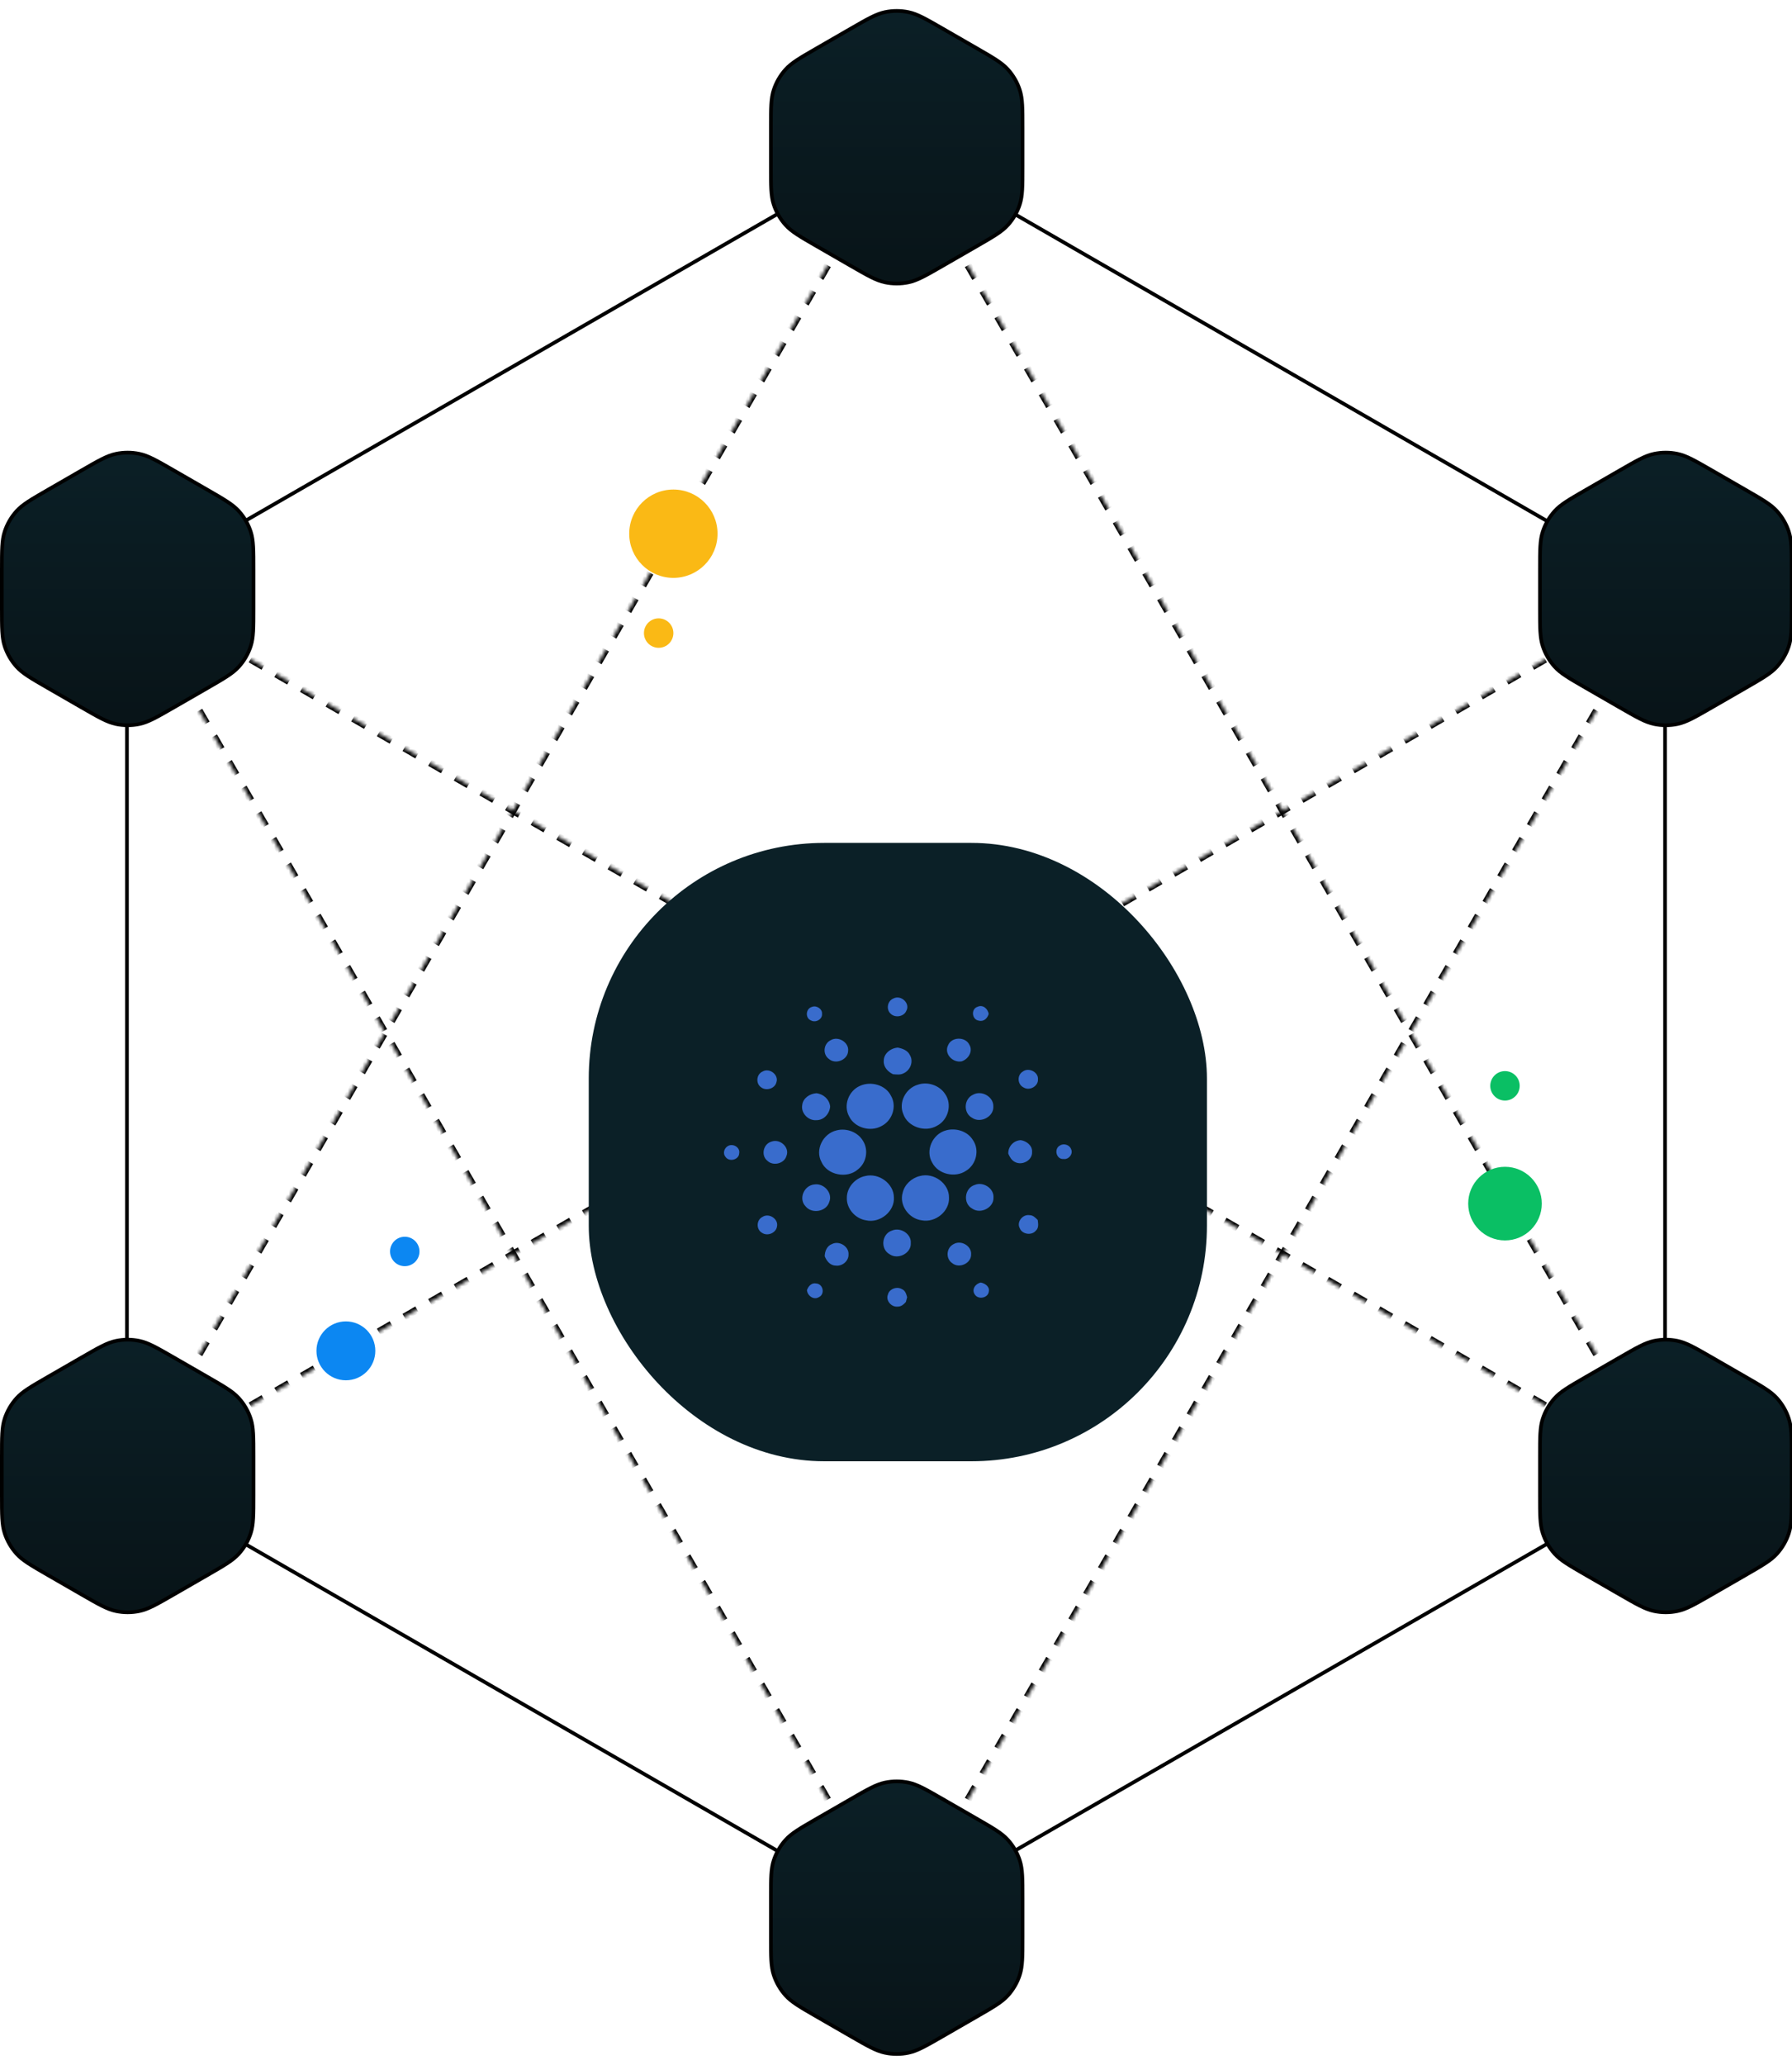
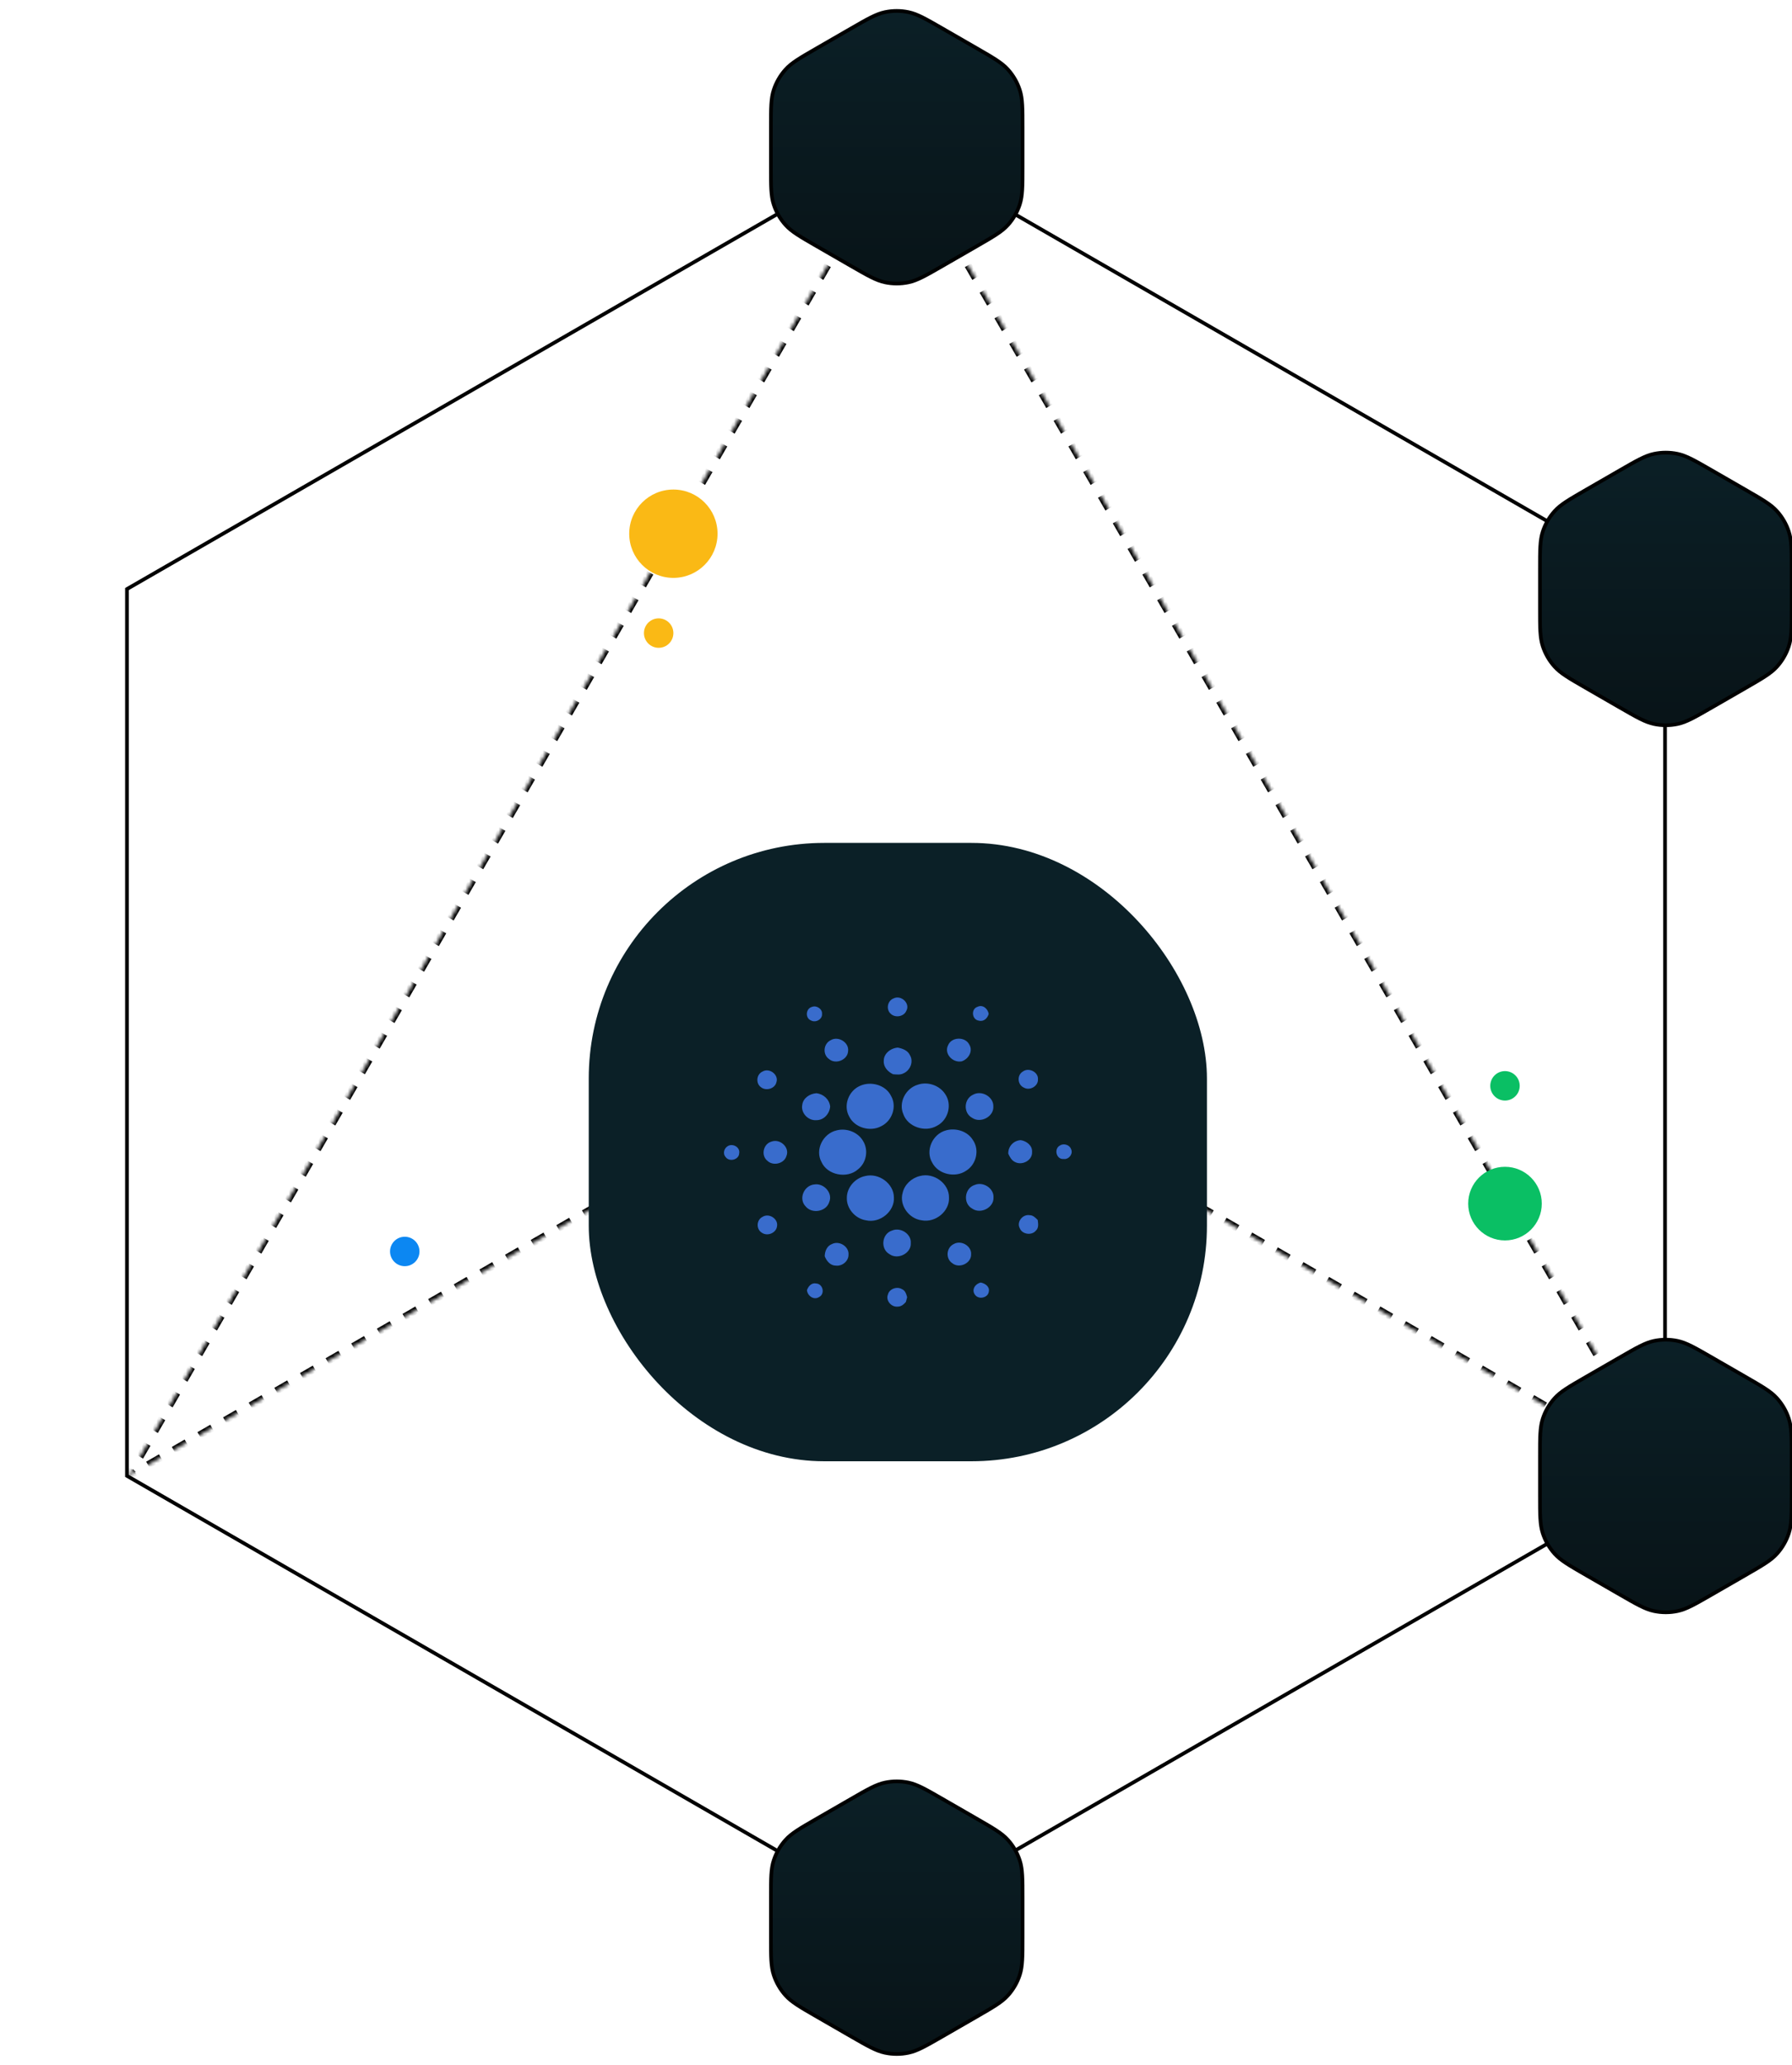
<svg xmlns="http://www.w3.org/2000/svg" width="487" height="561" viewBox="0 0 487 561" fill="none">
  <g clip-path="url(#clip0_2901_16455)">
    <path d="M34.5 160.039L243.5 39.577L452.5 160.039V400.961L243.5 521.423L34.5 400.961V160.039Z" stroke="black" />
    <mask id="path-2-inside-1_2901_16455" fill="#0b2027">
      <path fill-rule="evenodd" clip-rule="evenodd" d="M35 401L244 39L453 401L244 280.5L35 401Z" />
    </mask>
    <path d="M244 39L244.433 38.75L244 38L243.567 38.75L244 39ZM35 401L34.567 400.75L33.635 402.364L35.25 401.433L35 401ZM453 401L452.75 401.433L454.365 402.364L453.433 400.75L453 401ZM244 280.5L244.25 280.067L244 279.923L243.75 280.067L244 280.5ZM243.567 38.75L242.562 40.49L243.428 40.99L244.433 39.25L243.567 38.75ZM240.553 43.971L238.543 47.452L239.409 47.952L241.419 44.471L240.553 43.971ZM236.533 50.933L234.524 54.413L235.39 54.913L237.399 51.433L236.533 50.933ZM232.514 57.894L230.504 61.375L231.371 61.875L233.38 58.394L232.514 57.894ZM228.495 64.856L226.485 68.337L227.351 68.837L229.361 65.356L228.495 64.856ZM224.476 71.817L222.466 75.298L223.332 75.798L225.342 72.317L224.476 71.817ZM220.456 78.779L218.447 82.26L219.313 82.76L221.322 79.279L220.456 78.779ZM216.437 85.74L214.428 89.221L215.294 89.721L217.303 86.24L216.437 85.74ZM212.418 92.702L210.408 96.183L211.274 96.683L213.284 93.202L212.418 92.702ZM208.399 99.663L206.389 103.144L207.255 103.644L209.265 100.163L208.399 99.663ZM204.379 106.625L202.37 110.106L203.236 110.606L205.246 107.125L204.379 106.625ZM200.36 113.587L198.351 117.067L199.217 117.567L201.226 114.087L200.36 113.587ZM196.341 120.548L194.331 124.029L195.197 124.529L197.207 121.048L196.341 120.548ZM192.322 127.51L190.312 130.99L191.178 131.49L193.188 128.01L192.322 127.51ZM188.303 134.471L186.293 137.952L187.159 138.452L189.169 134.971L188.303 134.471ZM184.283 141.433L182.274 144.913L183.14 145.413L185.149 141.933L184.283 141.433ZM180.264 148.394L178.254 151.875L179.121 152.375L181.13 148.894L180.264 148.394ZM176.245 155.356L174.235 158.837L175.101 159.337L177.111 155.856L176.245 155.356ZM172.226 162.317L170.216 165.798L171.082 166.298L173.092 162.817L172.226 162.317ZM168.206 169.279L166.197 172.76L167.063 173.26L169.072 169.779L168.206 169.279ZM164.187 176.24L162.178 179.721L163.044 180.221L165.053 176.74L164.187 176.24ZM160.168 183.202L158.158 186.683L159.024 187.183L161.034 183.702L160.168 183.202ZM156.149 190.163L154.139 193.644L155.005 194.144L157.015 190.663L156.149 190.163ZM152.13 197.125L150.12 200.606L150.986 201.106L152.996 197.625L152.13 197.125ZM148.11 204.087L146.101 207.567L146.967 208.067L148.976 204.587L148.11 204.087ZM144.091 211.048L142.081 214.529L142.947 215.029L144.957 211.548L144.091 211.048ZM140.072 218.01L138.062 221.49L138.928 221.99L140.938 218.51L140.072 218.01ZM136.053 224.971L134.043 228.452L134.909 228.952L136.919 225.471L136.053 224.971ZM132.033 231.933L130.024 235.413L130.89 235.913L132.899 232.433L132.033 231.933ZM128.014 238.894L126.005 242.375L126.871 242.875L128.88 239.394L128.014 238.894ZM123.995 245.856L121.985 249.337L122.851 249.836L124.861 246.356L123.995 245.856ZM119.976 252.817L117.966 256.298L118.832 256.798L120.842 253.317L119.976 252.817ZM115.956 259.779L113.947 263.26L114.813 263.76L116.822 260.279L115.956 259.779ZM111.937 266.74L109.928 270.221L110.794 270.721L112.803 267.24L111.937 266.74ZM107.918 273.702L105.908 277.183L106.774 277.683L108.784 274.202L107.918 273.702ZM103.899 280.664L101.889 284.144L102.755 284.644L104.765 281.163L103.899 280.664ZM99.879 287.625L97.87 291.106L98.736 291.606L100.745 288.125L99.879 287.625ZM95.86 294.587L93.851 298.067L94.717 298.567L96.726 295.087L95.86 294.587ZM91.841 301.548L89.831 305.029L90.697 305.529L92.707 302.048L91.841 301.548ZM87.822 308.51L85.812 311.991L86.678 312.491L88.688 309.01L87.822 308.51ZM83.802 315.471L81.793 318.952L82.659 319.452L84.668 315.971L83.802 315.471ZM79.783 322.433L77.774 325.914L78.64 326.414L80.649 322.933L79.783 322.433ZM75.764 329.394L73.754 332.875L74.62 333.375L76.63 329.894L75.764 329.394ZM71.745 336.356L69.735 339.837L70.601 340.337L72.611 336.856L71.745 336.356ZM67.725 343.318L65.716 346.798L66.582 347.298L68.591 343.818L67.725 343.318ZM63.706 350.279L61.697 353.76L62.563 354.26L64.572 350.779L63.706 350.279ZM59.687 357.241L57.677 360.721L58.543 361.221L60.553 357.741L59.687 357.241ZM55.668 364.202L53.658 367.683L54.524 368.183L56.534 364.702L55.668 364.202ZM51.648 371.164L49.639 374.645L50.505 375.145L52.514 371.664L51.648 371.164ZM47.629 378.125L45.62 381.606L46.486 382.106L48.495 378.625L47.629 378.125ZM43.61 385.087L41.6 388.568L42.466 389.068L44.476 385.587L43.61 385.087ZM39.591 392.049L37.581 395.529L38.447 396.029L40.457 392.549L39.591 392.049ZM35.572 399.01L34.567 400.75L35.433 401.25L36.438 399.51L35.572 399.01ZM35.25 401.433L36.991 400.429L36.492 399.563L34.75 400.567L35.25 401.433ZM40.475 398.421L43.958 396.412L43.459 395.546L39.975 397.554L40.475 398.421ZM47.441 394.404L50.925 392.396L50.425 391.529L46.942 393.538L47.441 394.404ZM54.408 390.387L57.891 388.379L57.392 387.513L53.909 389.521L54.408 390.387ZM61.375 386.371L64.858 384.362L64.359 383.496L60.875 385.504L61.375 386.371ZM68.341 382.354L71.825 380.346L71.325 379.479L67.842 381.488L68.341 382.354ZM75.308 378.337L78.791 376.329L78.292 375.463L74.809 377.471L75.308 378.337ZM82.275 374.321L85.758 372.312L85.259 371.446L81.775 373.454L82.275 374.321ZM89.241 370.304L92.725 368.296L92.225 367.429L88.742 369.438L89.241 370.304ZM96.208 366.287L99.691 364.279L99.192 363.413L95.709 365.421L96.208 366.287ZM103.175 362.271L106.658 360.262L106.159 359.396L102.675 361.404L103.175 362.271ZM110.141 358.254L113.625 356.246L113.125 355.379L109.642 357.388L110.141 358.254ZM117.108 354.237L120.591 352.229L120.092 351.363L116.609 353.371L117.108 354.237ZM124.075 350.221L127.558 348.212L127.059 347.346L123.575 349.354L124.075 350.221ZM131.041 346.204L134.525 344.196L134.025 343.329L130.542 345.338L131.041 346.204ZM138.008 342.187L141.491 340.179L140.992 339.313L137.509 341.321L138.008 342.187ZM144.975 338.171L148.458 336.162L147.959 335.296L144.475 337.304L144.975 338.171ZM151.941 334.154L155.425 332.146L154.925 331.279L151.442 333.288L151.941 334.154ZM158.908 330.137L162.391 328.129L161.892 327.263L158.409 329.271L158.908 330.137ZM165.875 326.121L169.358 324.112L168.859 323.246L165.375 325.254L165.875 326.121ZM172.841 322.104L176.325 320.096L175.825 319.229L172.342 321.238L172.841 322.104ZM179.808 318.087L183.291 316.079L182.792 315.213L179.309 317.221L179.808 318.087ZM186.775 314.071L190.258 312.062L189.759 311.196L186.275 313.204L186.775 314.071ZM193.741 310.054L197.225 308.046L196.725 307.179L193.242 309.188L193.741 310.054ZM200.708 306.037L204.191 304.029L203.692 303.163L200.209 305.171L200.708 306.037ZM207.675 302.021L211.158 300.012L210.659 299.146L207.175 301.154L207.675 302.021ZM214.641 298.004L218.125 295.996L217.625 295.129L214.142 297.138L214.641 298.004ZM221.608 293.987L225.091 291.979L224.592 291.113L221.109 293.121L221.608 293.987ZM228.575 289.971L232.058 287.962L231.559 287.096L228.075 289.104L228.575 289.971ZM235.541 285.954L239.025 283.946L238.525 283.079L235.042 285.088L235.541 285.954ZM242.508 281.937L244.25 280.933L243.75 280.067L242.009 281.071L242.508 281.937ZM243.75 280.933L245.492 281.937L245.991 281.071L244.25 280.067L243.75 280.933ZM248.975 283.946L252.459 285.954L252.958 285.088L249.475 283.079L248.975 283.946ZM255.942 287.962L259.425 289.971L259.925 289.104L256.441 287.096L255.942 287.962ZM262.909 291.979L266.392 293.987L266.891 293.121L263.408 291.113L262.909 291.979ZM269.875 295.996L273.359 298.004L273.858 297.138L270.375 295.129L269.875 295.996ZM276.842 300.012L280.325 302.021L280.825 301.154L277.341 299.146L276.842 300.012ZM283.809 304.029L287.292 306.037L287.791 305.171L284.308 303.163L283.809 304.029ZM290.775 308.046L294.259 310.054L294.758 309.188L291.275 307.179L290.775 308.046ZM297.742 312.062L301.225 314.071L301.725 313.204L298.241 311.196L297.742 312.062ZM304.709 316.079L308.192 318.087L308.691 317.221L305.208 315.213L304.709 316.079ZM311.675 320.096L315.159 322.104L315.658 321.238L312.175 319.229L311.675 320.096ZM318.642 324.112L322.125 326.121L322.625 325.254L319.141 323.246L318.642 324.112ZM325.609 328.129L329.092 330.137L329.591 329.271L326.108 327.263L325.609 328.129ZM332.575 332.146L336.059 334.154L336.558 333.288L333.075 331.279L332.575 332.146ZM339.542 336.162L343.025 338.171L343.525 337.304L340.041 335.296L339.542 336.162ZM346.509 340.179L349.992 342.187L350.491 341.321L347.008 339.313L346.509 340.179ZM353.475 344.196L356.959 346.204L357.458 345.338L353.975 343.329L353.475 344.196ZM360.442 348.212L363.925 350.221L364.425 349.354L360.941 347.346L360.442 348.212ZM367.409 352.229L370.892 354.237L371.391 353.371L367.908 351.363L367.409 352.229ZM374.375 356.246L377.859 358.254L378.358 357.388L374.875 355.379L374.375 356.246ZM381.342 360.262L384.825 362.271L385.325 361.404L381.841 359.396L381.342 360.262ZM388.309 364.279L391.792 366.287L392.291 365.421L388.808 363.413L388.309 364.279ZM395.275 368.296L398.759 370.304L399.258 369.438L395.775 367.429L395.275 368.296ZM402.242 372.312L405.725 374.321L406.225 373.454L402.741 371.446L402.242 372.312ZM409.209 376.329L412.692 378.337L413.191 377.471L409.708 375.463L409.209 376.329ZM416.175 380.346L419.659 382.354L420.158 381.488L416.675 379.479L416.175 380.346ZM423.142 384.362L426.625 386.371L427.125 385.504L423.641 383.496L423.142 384.362ZM430.109 388.379L433.592 390.387L434.091 389.521L430.608 387.513L430.109 388.379ZM437.075 392.396L440.559 394.404L441.058 393.538L437.575 391.529L437.075 392.396ZM444.042 396.412L447.525 398.421L448.025 397.554L444.541 395.546L444.042 396.412ZM451.009 400.429L452.75 401.433L453.25 400.567L451.508 399.563L451.009 400.429ZM453.433 400.75L452.428 399.01L451.562 399.51L452.567 401.25L453.433 400.75ZM450.419 395.529L448.409 392.048L447.543 392.548L449.553 396.029L450.419 395.529ZM446.399 388.567L444.39 385.087L443.524 385.587L445.533 389.067L446.399 388.567ZM442.38 381.606L440.371 378.125L439.504 378.625L441.514 382.106L442.38 381.606ZM438.361 374.644L436.351 371.163L435.485 371.663L437.495 375.144L438.361 374.644ZM434.342 367.683L432.332 364.202L431.466 364.702L433.476 368.183L434.342 367.683ZM430.322 360.721L428.313 357.24L427.447 357.74L429.456 361.221L430.322 360.721ZM426.303 353.76L424.294 350.279L423.428 350.779L425.437 354.26L426.303 353.76ZM422.284 346.798L420.274 343.317L419.408 343.817L421.418 347.298L422.284 346.798ZM418.265 339.837L416.255 336.356L415.389 336.856L417.399 340.337L418.265 339.837ZM414.246 332.875L412.236 329.394L411.37 329.894L413.379 333.375L414.246 332.875ZM410.226 325.913L408.217 322.433L407.351 322.933L409.36 326.413L410.226 325.913ZM406.207 318.952L404.197 315.471L403.331 315.971L405.341 319.452L406.207 318.952ZM402.188 311.99L400.178 308.51L399.312 309.01L401.322 312.49L402.188 311.99ZM398.169 305.029L396.159 301.548L395.293 302.048L397.303 305.529L398.169 305.029ZM394.149 298.067L392.14 294.587L391.274 295.087L393.283 298.567L394.149 298.067ZM390.13 291.106L388.121 287.625L387.254 288.125L389.264 291.606L390.13 291.106ZM386.111 284.144L384.101 280.663L383.235 281.163L385.245 284.644L386.111 284.144ZM382.092 277.183L380.082 273.702L379.216 274.202L381.226 277.683L382.092 277.183ZM378.072 270.221L376.063 266.74L375.197 267.24L377.206 270.721L378.072 270.221ZM374.053 263.26L372.044 259.779L371.178 260.279L373.187 263.76L374.053 263.26ZM370.034 256.298L368.024 252.817L367.158 253.317L369.168 256.798L370.034 256.298ZM366.015 249.337L364.005 245.856L363.139 246.356L365.149 249.837L366.015 249.337ZM361.996 242.375L359.986 238.894L359.12 239.394L361.13 242.875L361.996 242.375ZM357.976 235.413L355.967 231.933L355.101 232.433L357.11 235.913L357.976 235.413ZM353.957 228.452L351.947 224.971L351.081 225.471L353.091 228.952L353.957 228.452ZM349.938 221.49L347.928 218.01L347.062 218.51L349.072 221.99L349.938 221.49ZM345.919 214.529L343.909 211.048L343.043 211.548L345.053 215.029L345.919 214.529ZM341.899 207.567L339.89 204.087L339.024 204.587L341.033 208.067L341.899 207.567ZM337.88 200.606L335.871 197.125L335.005 197.625L337.014 201.106L337.88 200.606ZM333.861 193.644L331.851 190.164L330.985 190.663L332.995 194.144L333.861 193.644ZM329.842 186.683L327.832 183.202L326.966 183.702L328.976 187.183L329.842 186.683ZM325.822 179.721L323.813 176.24L322.947 176.74L324.956 180.221L325.822 179.721ZM321.803 172.76L319.794 169.279L318.928 169.779L320.937 173.26L321.803 172.76ZM317.784 165.798L315.774 162.317L314.908 162.817L316.918 166.298L317.784 165.798ZM313.765 158.837L311.755 155.356L310.889 155.856L312.899 159.336L313.765 158.837ZM309.745 151.875L307.736 148.394L306.87 148.894L308.879 152.375L309.745 151.875ZM305.726 144.913L303.717 141.433L302.851 141.933L304.86 145.413L305.726 144.913ZM301.707 137.952L299.697 134.471L298.831 134.971L300.841 138.452L301.707 137.952ZM297.688 130.99L295.678 127.509L294.812 128.009L296.822 131.49L297.688 130.99ZM293.669 124.029L291.659 120.548L290.793 121.048L292.802 124.529L293.669 124.029ZM289.649 117.067L287.64 113.586L286.774 114.086L288.783 117.567L289.649 117.067ZM285.63 110.106L283.62 106.625L282.754 107.125L284.764 110.606L285.63 110.106ZM281.611 103.144L279.601 99.663L278.735 100.163L280.745 103.644L281.611 103.144ZM277.592 96.182L275.582 92.702L274.716 93.202L276.725 96.682L277.592 96.182ZM273.572 89.221L271.563 85.74L270.697 86.24L272.706 89.721L273.572 89.221ZM269.553 82.259L267.543 78.778L266.677 79.278L268.687 82.759L269.553 82.259ZM265.534 75.298L263.524 71.817L262.658 72.317L264.668 75.798L265.534 75.298ZM261.515 68.336L259.505 64.855L258.639 65.355L260.649 68.836L261.515 68.336ZM257.495 61.375L255.486 57.894L254.62 58.394L256.629 61.875L257.495 61.375ZM253.476 54.413L251.466 50.932L250.6 51.432L252.61 54.913L253.476 54.413ZM249.457 47.452L247.447 43.971L246.581 44.471L248.591 47.952L249.457 47.452ZM245.438 40.49L244.433 38.75L243.567 39.25L244.572 40.99L245.438 40.49ZM244 39L244.866 38.5L244 37L243.134 38.5L244 39ZM35 401L34.134 400.5L32.27 403.728L35.499 401.866L35 401ZM453 401L452.501 401.866L455.73 403.728L453.866 400.5L453 401ZM244 280.5L244.499 279.634L244 279.346L243.501 279.634L244 280.5ZM243.134 38.5L242.129 40.24L243.861 41.24L244.866 39.5L243.134 38.5ZM240.12 43.721L238.11 47.202L239.842 48.202L241.852 44.721L240.12 43.721ZM236.1 50.683L234.091 54.163L235.823 55.163L237.832 51.683L236.1 50.683ZM232.081 57.644L230.071 61.125L231.804 62.125L233.813 58.644L232.081 57.644ZM228.062 64.606L226.052 68.087L227.784 69.087L229.794 65.606L228.062 64.606ZM224.043 71.567L222.033 75.048L223.765 76.048L225.775 72.567L224.043 71.567ZM220.023 78.529L218.014 82.01L219.746 83.01L221.755 79.529L220.023 78.529ZM216.004 85.49L213.995 88.971L215.727 89.971L217.736 86.49L216.004 85.49ZM211.985 92.452L209.975 95.933L211.707 96.933L213.717 93.452L211.985 92.452ZM207.966 99.413L205.956 102.894L207.688 103.894L209.698 100.413L207.966 99.413ZM203.946 106.375L201.937 109.856L203.669 110.856L205.679 107.375L203.946 106.375ZM199.927 113.337L197.918 116.817L199.65 117.817L201.659 114.337L199.927 113.337ZM195.908 120.298L193.898 123.779L195.63 124.779L197.64 121.298L195.908 120.298ZM191.889 127.26L189.879 130.74L191.611 131.74L193.621 128.26L191.889 127.26ZM187.87 134.221L185.86 137.702L187.592 138.702L189.602 135.221L187.87 134.221ZM183.85 141.183L181.841 144.663L183.573 145.663L185.582 142.183L183.85 141.183ZM179.831 148.144L177.821 151.625L179.554 152.625L181.563 149.144L179.831 148.144ZM175.812 155.106L173.802 158.587L175.534 159.587L177.544 156.106L175.812 155.106ZM171.793 162.067L169.783 165.548L171.515 166.548L173.525 163.067L171.793 162.067ZM167.773 169.029L165.764 172.51L167.496 173.51L169.505 170.029L167.773 169.029ZM163.754 175.99L161.745 179.471L163.477 180.471L165.486 176.99L163.754 175.99ZM159.735 182.952L157.725 186.433L159.457 187.433L161.467 183.952L159.735 182.952ZM155.716 189.913L153.706 193.394L155.438 194.394L157.448 190.913L155.716 189.913ZM151.696 196.875L149.687 200.356L151.419 201.356L153.429 197.875L151.696 196.875ZM147.677 203.837L145.668 207.317L147.4 208.317L149.409 204.837L147.677 203.837ZM143.658 210.798L141.648 214.279L143.38 215.279L145.39 211.798L143.658 210.798ZM139.639 217.76L137.629 221.24L139.361 222.24L141.371 218.76L139.639 217.76ZM135.62 224.721L133.61 228.202L135.342 229.202L137.352 225.721L135.62 224.721ZM131.6 231.683L129.591 235.163L131.323 236.163L133.332 232.683L131.6 231.683ZM127.581 238.644L125.571 242.125L127.304 243.125L129.313 239.644L127.581 238.644ZM123.562 245.606L121.552 249.087L123.284 250.086L125.294 246.606L123.562 245.606ZM119.543 252.567L117.533 256.048L119.265 257.048L121.275 253.567L119.543 252.567ZM115.523 259.529L113.514 263.01L115.246 264.01L117.255 260.529L115.523 259.529ZM111.504 266.49L109.495 269.971L111.227 270.971L113.236 267.49L111.504 266.49ZM107.485 273.452L105.475 276.933L107.207 277.933L109.217 274.452L107.485 273.452ZM103.466 280.414L101.456 283.894L103.188 284.894L105.198 281.413L103.466 280.414ZM99.446 287.375L97.437 290.856L99.169 291.856L101.178 288.375L99.446 287.375ZM95.427 294.337L93.418 297.817L95.15 298.817L97.159 295.337L95.427 294.337ZM91.408 301.298L89.398 304.779L91.13 305.779L93.14 302.298L91.408 301.298ZM87.389 308.26L85.379 311.741L87.111 312.741L89.121 309.26L87.389 308.26ZM83.37 315.221L81.36 318.702L83.092 319.702L85.102 316.221L83.37 315.221ZM79.35 322.183L77.341 325.664L79.073 326.664L81.082 323.183L79.35 322.183ZM75.331 329.144L73.321 332.625L75.053 333.625L77.063 330.144L75.331 329.144ZM71.312 336.106L69.302 339.587L71.034 340.587L73.044 337.106L71.312 336.106ZM67.293 343.068L65.283 346.548L67.015 347.548L69.025 344.068L67.293 343.068ZM63.273 350.029L61.264 353.51L62.996 354.51L65.005 351.029L63.273 350.029ZM59.254 356.991L57.244 360.471L58.976 361.471L60.986 357.991L59.254 356.991ZM55.235 363.952L53.225 367.433L54.957 368.433L56.967 364.952L55.235 363.952ZM51.215 370.914L49.206 374.395L50.938 375.395L52.947 371.914L51.215 370.914ZM47.196 377.875L45.187 381.356L46.919 382.356L48.928 378.875L47.196 377.875ZM43.177 384.837L41.167 388.318L42.899 389.318L44.909 385.837L43.177 384.837ZM39.158 391.799L37.148 395.279L38.88 396.279L40.89 392.799L39.158 391.799ZM35.139 398.76L34.134 400.5L35.866 401.5L36.871 399.76L35.139 398.76ZM35.499 401.866L37.241 400.862L36.242 399.13L34.501 400.134L35.499 401.866ZM40.724 398.854L44.208 396.845L43.209 395.113L39.725 397.121L40.724 398.854ZM47.691 394.837L51.175 392.829L50.175 391.096L46.692 393.105L47.691 394.837ZM54.658 390.82L58.141 388.812L57.142 387.08L53.659 389.088L54.658 390.82ZM61.624 386.804L65.108 384.795L64.109 383.063L60.626 385.071L61.624 386.804ZM68.591 382.787L72.075 380.779L71.076 379.046L67.592 381.055L68.591 382.787ZM75.558 378.77L79.041 376.762L78.042 375.03L74.559 377.038L75.558 378.77ZM82.525 374.754L86.008 372.745L85.009 371.013L81.525 373.021L82.525 374.754ZM89.491 370.737L92.975 368.729L91.975 366.996L88.492 369.005L89.491 370.737ZM96.458 366.72L99.941 364.712L98.942 362.98L95.459 364.988L96.458 366.72ZM103.424 362.704L106.908 360.696L105.909 358.963L102.426 360.971L103.424 362.704ZM110.391 358.687L113.874 356.679L112.875 354.946L109.392 356.955L110.391 358.687ZM117.358 354.671L120.841 352.662L119.842 350.93L116.359 352.938L117.358 354.671ZM124.324 350.654L127.808 348.646L126.809 346.913L123.325 348.921L124.324 350.654ZM131.291 346.637L134.774 344.629L133.775 342.896L130.292 344.905L131.291 346.637ZM138.258 342.621L141.741 340.612L140.742 338.88L137.259 340.888L138.258 342.621ZM145.224 338.604L148.708 336.596L147.709 334.863L144.225 336.871L145.224 338.604ZM152.191 334.587L155.674 332.579L154.675 330.846L151.192 332.855L152.191 334.587ZM159.158 330.571L162.641 328.562L161.642 326.83L158.159 328.838L159.158 330.571ZM166.124 326.554L169.608 324.545L168.609 322.813L165.126 324.821L166.124 326.554ZM173.091 322.537L176.574 320.529L175.576 318.796L172.092 320.805L173.091 322.537ZM180.058 318.52L183.541 316.512L182.542 314.78L179.059 316.788L180.058 318.52ZM187.025 314.504L190.508 312.495L189.509 310.763L186.026 312.771L187.025 314.504ZM193.991 310.487L197.475 308.479L196.476 306.746L192.992 308.754L193.991 310.487ZM200.958 306.47L204.441 304.462L203.442 302.729L199.959 304.738L200.958 306.47ZM207.925 302.454L211.408 300.445L210.409 298.713L206.926 300.721L207.925 302.454ZM214.891 298.437L218.375 296.429L217.376 294.696L213.892 296.704L214.891 298.437ZM221.858 294.42L225.341 292.412L224.342 290.679L220.859 292.688L221.858 294.42ZM228.825 290.404L232.308 288.395L231.309 286.663L227.826 288.671L228.825 290.404ZM235.791 286.387L239.275 284.379L238.276 282.646L234.792 284.654L235.791 286.387ZM242.758 282.37L244.499 281.366L243.501 279.634L241.759 280.638L242.758 282.37ZM243.501 281.366L245.242 282.37L246.241 280.638L244.499 279.634L243.501 281.366ZM248.726 284.379L252.209 286.387L253.208 284.655L249.724 282.646L248.726 284.379ZM255.692 288.395L259.176 290.404L260.174 288.671L256.691 286.663L255.692 288.395ZM262.659 292.412L266.142 294.42L267.141 292.688L263.658 290.68L262.659 292.412ZM269.626 296.429L273.109 298.437L274.108 296.705L270.624 294.696L269.626 296.429ZM276.592 300.445L280.076 302.454L281.074 300.721L277.591 298.713L276.592 300.445ZM283.559 304.462L287.042 306.47L288.041 304.738L284.558 302.73L283.559 304.462ZM290.526 308.479L294.009 310.487L295.008 308.755L291.524 306.746L290.526 308.479ZM297.492 312.495L300.976 314.504L301.974 312.771L298.491 310.763L297.492 312.495ZM304.459 316.512L307.942 318.52L308.941 316.788L305.458 314.78L304.459 316.512ZM311.426 320.529L314.909 322.537L315.908 320.804L312.424 318.796L311.426 320.529ZM318.392 324.545L321.875 326.554L322.874 324.821L319.391 322.813L318.392 324.545ZM325.359 328.562L328.842 330.57L329.841 328.838L326.358 326.829L325.359 328.562ZM332.325 332.579L335.809 334.587L336.808 332.854L333.324 330.846L332.325 332.579ZM339.292 336.595L342.775 338.604L343.774 336.871L340.291 334.863L339.292 336.595ZM346.259 340.612L349.742 342.62L350.741 340.888L347.258 338.879L346.259 340.612ZM353.225 344.629L356.709 346.637L357.708 344.904L354.224 342.896L353.225 344.629ZM360.192 348.645L363.675 350.654L364.674 348.921L361.191 346.913L360.192 348.645ZM367.159 352.662L370.642 354.67L371.641 352.938L368.158 350.929L367.159 352.662ZM374.126 356.679L377.609 358.687L378.608 356.955L375.124 354.946L374.126 356.679ZM381.092 360.695L384.576 362.704L385.574 360.971L382.091 358.963L381.092 360.695ZM388.059 364.712L391.542 366.72L392.541 364.988L389.058 362.98L388.059 364.712ZM395.026 368.729L398.509 370.737L399.508 369.005L396.025 366.996L395.026 368.729ZM401.992 372.746L405.476 374.754L406.475 373.021L402.991 371.013L401.992 372.746ZM408.959 376.762L412.442 378.771L413.441 377.038L409.958 375.03L408.959 376.762ZM415.926 380.779L419.409 382.787L420.408 381.055L416.925 379.046L415.926 380.779ZM422.892 384.796L426.376 386.804L427.375 385.071L423.891 383.063L422.892 384.796ZM429.859 388.812L433.342 390.821L434.341 389.088L430.858 387.08L429.859 388.812ZM436.826 392.829L440.309 394.837L441.308 393.105L437.825 391.096L436.826 392.829ZM443.792 396.846L447.276 398.854L448.275 397.121L444.791 395.113L443.792 396.846ZM450.759 400.862L452.501 401.866L453.499 400.134L451.758 399.13L450.759 400.862ZM453.866 400.5L452.861 398.76L451.129 399.76L452.134 401.5L453.866 400.5ZM450.852 395.279L448.842 391.798L447.11 392.798L449.12 396.279L450.852 395.279ZM446.832 388.317L444.823 384.837L443.091 385.837L445.1 389.317L446.832 388.317ZM442.813 381.356L440.804 377.875L439.071 378.875L441.081 382.356L442.813 381.356ZM438.794 374.394L436.784 370.913L435.052 371.913L437.062 375.394L438.794 374.394ZM434.775 367.433L432.765 363.952L431.033 364.952L433.043 368.433L434.775 367.433ZM430.755 360.471L428.746 356.99L427.014 357.99L429.023 361.471L430.755 360.471ZM426.736 353.51L424.727 350.029L422.995 351.029L425.004 354.51L426.736 353.51ZM422.717 346.548L420.707 343.067L418.975 344.067L420.985 347.548L422.717 346.548ZM418.698 339.587L416.688 336.106L414.956 337.106L416.966 340.587L418.698 339.587ZM414.679 332.625L412.669 329.144L410.937 330.144L412.946 333.625L414.679 332.625ZM410.659 325.663L408.65 322.183L406.918 323.183L408.927 326.663L410.659 325.663ZM406.64 318.702L404.63 315.221L402.898 316.221L404.908 319.702L406.64 318.702ZM402.621 311.74L400.611 308.26L398.879 309.26L400.889 312.74L402.621 311.74ZM398.602 304.779L396.592 301.298L394.86 302.298L396.87 305.779L398.602 304.779ZM394.582 297.817L392.573 294.337L390.841 295.337L392.85 298.817L394.582 297.817ZM390.563 290.856L388.554 287.375L386.821 288.375L388.831 291.856L390.563 290.856ZM386.544 283.894L384.534 280.413L382.802 281.413L384.812 284.894L386.544 283.894ZM382.525 276.933L380.515 273.452L378.783 274.452L380.793 277.933L382.525 276.933ZM378.505 269.971L376.496 266.49L374.764 267.49L376.773 270.971L378.505 269.971ZM374.486 263.01L372.477 259.529L370.745 260.529L372.754 264.01L374.486 263.01ZM370.467 256.048L368.457 252.567L366.725 253.567L368.735 257.048L370.467 256.048ZM366.448 249.087L364.438 245.606L362.706 246.606L364.716 250.087L366.448 249.087ZM362.429 242.125L360.419 238.644L358.687 239.644L360.696 243.125L362.429 242.125ZM358.409 235.163L356.4 231.683L354.668 232.683L356.677 236.163L358.409 235.163ZM354.39 228.202L352.38 224.721L350.648 225.721L352.658 229.202L354.39 228.202ZM350.371 221.24L348.361 217.76L346.629 218.76L348.639 222.24L350.371 221.24ZM346.352 214.279L344.342 210.798L342.61 211.798L344.62 215.279L346.352 214.279ZM342.332 207.317L340.323 203.837L338.591 204.837L340.6 208.317L342.332 207.317ZM338.313 200.356L336.304 196.875L334.571 197.875L336.581 201.356L338.313 200.356ZM334.294 193.394L332.284 189.914L330.552 190.913L332.562 194.394L334.294 193.394ZM330.275 186.433L328.265 182.952L326.533 183.952L328.543 187.433L330.275 186.433ZM326.255 179.471L324.246 175.99L322.514 176.99L324.523 180.471L326.255 179.471ZM322.236 172.51L320.227 169.029L318.495 170.029L320.504 173.51L322.236 172.51ZM318.217 165.548L316.207 162.067L314.475 163.067L316.485 166.548L318.217 165.548ZM314.198 158.587L312.188 155.106L310.456 156.106L312.466 159.586L314.198 158.587ZM310.178 151.625L308.169 148.144L306.437 149.144L308.446 152.625L310.178 151.625ZM306.159 144.663L304.15 141.183L302.418 142.183L304.427 145.663L306.159 144.663ZM302.14 137.702L300.13 134.221L298.398 135.221L300.408 138.702L302.14 137.702ZM298.121 130.74L296.111 127.259L294.379 128.259L296.389 131.74L298.121 130.74ZM294.102 123.779L292.092 120.298L290.36 121.298L292.369 124.779L294.102 123.779ZM290.082 116.817L288.073 113.336L286.341 114.336L288.35 117.817L290.082 116.817ZM286.063 109.856L284.053 106.375L282.321 107.375L284.331 110.856L286.063 109.856ZM282.044 102.894L280.034 99.413L278.302 100.413L280.312 103.894L282.044 102.894ZM278.025 95.932L276.015 92.452L274.283 93.452L276.292 96.932L278.025 95.932ZM274.005 88.971L271.996 85.49L270.264 86.49L272.273 89.971L274.005 88.971ZM269.986 82.009L267.976 78.528L266.244 79.528L268.254 83.009L269.986 82.009ZM265.967 75.048L263.957 71.567L262.225 72.567L264.235 76.048L265.967 75.048ZM261.948 68.086L259.938 64.605L258.206 65.605L260.215 69.086L261.948 68.086ZM257.928 61.125L255.919 57.644L254.187 58.644L256.196 62.125L257.928 61.125ZM253.909 54.163L251.899 50.682L250.167 51.682L252.177 55.163L253.909 54.163ZM249.89 47.202L247.88 43.721L246.148 44.721L248.158 48.202L249.89 47.202ZM245.871 40.24L244.866 38.5L243.134 39.5L244.139 41.24L245.871 40.24Z" fill="black" mask="url(#path-2-inside-1_2901_16455)" />
    <mask id="path-4-inside-2_2901_16455" fill="#0b2027">
-       <path fill-rule="evenodd" clip-rule="evenodd" d="M35 160L244 522L453 160L244 280.5L35 160Z" />
-     </mask>
+       </mask>
    <path d="M244 522L244.433 522.25L244 523L243.567 522.25L244 522ZM35 160L34.567 160.25L33.635 158.636L35.25 159.567L35 160ZM453 160L452.75 159.567L454.365 158.636L453.433 160.25L453 160ZM244 280.5L244.25 280.933L244 281.077L243.75 280.933L244 280.5ZM243.567 522.25L242.562 520.51L243.428 520.01L244.433 521.75L243.567 522.25ZM240.553 517.029L238.543 513.548L239.409 513.048L241.419 516.529L240.553 517.029ZM236.533 510.067L234.524 506.587L235.39 506.087L237.399 509.567L236.533 510.067ZM232.514 503.106L230.504 499.625L231.371 499.125L233.38 502.606L232.514 503.106ZM228.495 496.144L226.485 492.663L227.351 492.163L229.361 495.644L228.495 496.144ZM224.476 489.183L222.466 485.702L223.332 485.202L225.342 488.683L224.476 489.183ZM220.456 482.221L218.447 478.74L219.313 478.24L221.322 481.721L220.456 482.221ZM216.437 475.26L214.428 471.779L215.294 471.279L217.303 474.76L216.437 475.26ZM212.418 468.298L210.408 464.817L211.274 464.317L213.284 467.798L212.418 468.298ZM208.399 461.337L206.389 457.856L207.255 457.356L209.265 460.837L208.399 461.337ZM204.379 454.375L202.37 450.894L203.236 450.394L205.246 453.875L204.379 454.375ZM200.36 447.413L198.351 443.933L199.217 443.433L201.226 446.913L200.36 447.413ZM196.341 440.452L194.331 436.971L195.197 436.471L197.207 439.952L196.341 440.452ZM192.322 433.49L190.312 430.01L191.178 429.51L193.188 432.99L192.322 433.49ZM188.303 426.529L186.293 423.048L187.159 422.548L189.169 426.029L188.303 426.529ZM184.283 419.567L182.274 416.087L183.14 415.587L185.149 419.067L184.283 419.567ZM180.264 412.606L178.254 409.125L179.121 408.625L181.13 412.106L180.264 412.606ZM176.245 405.644L174.235 402.163L175.101 401.663L177.111 405.144L176.245 405.644ZM172.226 398.683L170.216 395.202L171.082 394.702L173.092 398.183L172.226 398.683ZM168.206 391.721L166.197 388.24L167.063 387.74L169.072 391.221L168.206 391.721ZM164.187 384.76L162.178 381.279L163.044 380.779L165.053 384.26L164.187 384.76ZM160.168 377.798L158.158 374.317L159.024 373.817L161.034 377.298L160.168 377.798ZM156.149 370.837L154.139 367.356L155.005 366.856L157.015 370.337L156.149 370.837ZM152.13 363.875L150.12 360.394L150.986 359.894L152.996 363.375L152.13 363.875ZM148.11 356.913L146.101 353.433L146.967 352.933L148.976 356.413L148.11 356.913ZM144.091 349.952L142.081 346.471L142.947 345.971L144.957 349.452L144.091 349.952ZM140.072 342.99L138.062 339.51L138.928 339.01L140.938 342.49L140.072 342.99ZM136.053 336.029L134.043 332.548L134.909 332.048L136.919 335.529L136.053 336.029ZM132.033 329.067L130.024 325.587L130.89 325.087L132.899 328.567L132.033 329.067ZM128.014 322.106L126.005 318.625L126.871 318.125L128.88 321.606L128.014 322.106ZM123.995 315.144L121.985 311.663L122.851 311.164L124.861 314.644L123.995 315.144ZM119.976 308.183L117.966 304.702L118.832 304.202L120.842 307.683L119.976 308.183ZM115.956 301.221L113.947 297.74L114.813 297.24L116.822 300.721L115.956 301.221ZM111.937 294.26L109.928 290.779L110.794 290.279L112.803 293.76L111.937 294.26ZM107.918 287.298L105.908 283.817L106.774 283.317L108.784 286.798L107.918 287.298ZM103.899 280.336L101.889 276.856L102.755 276.356L104.765 279.837L103.899 280.336ZM99.879 273.375L97.87 269.894L98.736 269.394L100.745 272.875L99.879 273.375ZM95.86 266.413L93.851 262.933L94.717 262.433L96.726 265.913L95.86 266.413ZM91.841 259.452L89.831 255.971L90.697 255.471L92.707 258.952L91.841 259.452ZM87.822 252.49L85.812 249.009L86.678 248.509L88.688 251.99L87.822 252.49ZM83.802 245.529L81.793 242.048L82.659 241.548L84.668 245.029L83.802 245.529ZM79.783 238.567L77.774 235.086L78.64 234.586L80.649 238.067L79.783 238.567ZM75.764 231.606L73.754 228.125L74.62 227.625L76.63 231.106L75.764 231.606ZM71.745 224.644L69.735 221.163L70.601 220.663L72.611 224.144L71.745 224.644ZM67.725 217.682L65.716 214.202L66.582 213.702L68.591 217.182L67.725 217.682ZM63.706 210.721L61.697 207.24L62.563 206.74L64.572 210.221L63.706 210.721ZM59.687 203.759L57.677 200.279L58.543 199.779L60.553 203.259L59.687 203.759ZM55.668 196.798L53.658 193.317L54.524 192.817L56.534 196.298L55.668 196.798ZM51.648 189.836L49.639 186.355L50.505 185.855L52.514 189.336L51.648 189.836ZM47.629 182.875L45.62 179.394L46.486 178.894L48.495 182.375L47.629 182.875ZM43.61 175.913L41.6 172.432L42.466 171.932L44.476 175.413L43.61 175.913ZM39.591 168.951L37.581 165.471L38.447 164.971L40.457 168.451L39.591 168.951ZM35.572 161.99L34.567 160.25L35.433 159.75L36.438 161.49L35.572 161.99ZM35.25 159.567L36.991 160.571L36.492 161.437L34.75 160.433L35.25 159.567ZM40.475 162.579L43.958 164.588L43.459 165.454L39.975 163.446L40.475 162.579ZM47.441 166.596L50.925 168.604L50.425 169.471L46.942 167.462L47.441 166.596ZM54.408 170.613L57.891 172.621L57.392 173.487L53.909 171.479L54.408 170.613ZM61.375 174.629L64.858 176.638L64.359 177.504L60.875 175.496L61.375 174.629ZM68.341 178.646L71.825 180.654L71.325 181.521L67.842 179.512L68.341 178.646ZM75.308 182.663L78.791 184.671L78.292 185.537L74.809 183.529L75.308 182.663ZM82.275 186.679L85.758 188.688L85.259 189.554L81.775 187.546L82.275 186.679ZM89.241 190.696L92.725 192.704L92.225 193.571L88.742 191.562L89.241 190.696ZM96.208 194.713L99.691 196.721L99.192 197.587L95.709 195.579L96.208 194.713ZM103.175 198.729L106.658 200.738L106.159 201.604L102.675 199.596L103.175 198.729ZM110.141 202.746L113.625 204.754L113.125 205.621L109.642 203.612L110.141 202.746ZM117.108 206.763L120.591 208.771L120.092 209.637L116.609 207.629L117.108 206.763ZM124.075 210.779L127.558 212.788L127.059 213.654L123.575 211.646L124.075 210.779ZM131.041 214.796L134.525 216.804L134.025 217.671L130.542 215.662L131.041 214.796ZM138.008 218.813L141.491 220.821L140.992 221.687L137.509 219.679L138.008 218.813ZM144.975 222.829L148.458 224.838L147.959 225.704L144.475 223.696L144.975 222.829ZM151.941 226.846L155.425 228.854L154.925 229.721L151.442 227.712L151.941 226.846ZM158.908 230.863L162.391 232.871L161.892 233.737L158.409 231.729L158.908 230.863ZM165.875 234.879L169.358 236.888L168.859 237.754L165.375 235.746L165.875 234.879ZM172.841 238.896L176.325 240.904L175.825 241.771L172.342 239.762L172.841 238.896ZM179.808 242.913L183.291 244.921L182.792 245.787L179.309 243.779L179.808 242.913ZM186.775 246.929L190.258 248.938L189.759 249.804L186.275 247.796L186.775 246.929ZM193.741 250.946L197.225 252.954L196.725 253.821L193.242 251.812L193.741 250.946ZM200.708 254.963L204.191 256.971L203.692 257.837L200.209 255.829L200.708 254.963ZM207.675 258.979L211.158 260.988L210.659 261.854L207.175 259.846L207.675 258.979ZM214.641 262.996L218.125 265.004L217.625 265.871L214.142 263.862L214.641 262.996ZM221.608 267.013L225.091 269.021L224.592 269.887L221.109 267.879L221.608 267.013ZM228.575 271.029L232.058 273.038L231.559 273.904L228.075 271.896L228.575 271.029ZM235.541 275.046L239.025 277.054L238.525 277.921L235.042 275.912L235.541 275.046ZM242.508 279.063L244.25 280.067L243.75 280.933L242.009 279.929L242.508 279.063ZM243.75 280.067L245.492 279.063L245.991 279.929L244.25 280.933L243.75 280.067ZM248.975 277.054L252.459 275.046L252.958 275.912L249.475 277.921L248.975 277.054ZM255.942 273.038L259.425 271.029L259.925 271.896L256.441 273.904L255.942 273.038ZM262.909 269.021L266.392 267.013L266.891 267.879L263.408 269.887L262.909 269.021ZM269.875 265.004L273.359 262.996L273.858 263.862L270.375 265.871L269.875 265.004ZM276.842 260.988L280.325 258.979L280.825 259.846L277.341 261.854L276.842 260.988ZM283.809 256.971L287.292 254.963L287.791 255.829L284.308 257.837L283.809 256.971ZM290.775 252.954L294.259 250.946L294.758 251.812L291.275 253.821L290.775 252.954ZM297.742 248.938L301.225 246.929L301.725 247.796L298.241 249.804L297.742 248.938ZM304.709 244.921L308.192 242.913L308.691 243.779L305.208 245.787L304.709 244.921ZM311.675 240.904L315.159 238.896L315.658 239.762L312.175 241.771L311.675 240.904ZM318.642 236.888L322.125 234.879L322.625 235.746L319.141 237.754L318.642 236.888ZM325.609 232.871L329.092 230.863L329.591 231.729L326.108 233.737L325.609 232.871ZM332.575 228.854L336.059 226.846L336.558 227.712L333.075 229.721L332.575 228.854ZM339.542 224.838L343.025 222.829L343.525 223.696L340.041 225.704L339.542 224.838ZM346.509 220.821L349.992 218.813L350.491 219.679L347.008 221.687L346.509 220.821ZM353.475 216.804L356.959 214.796L357.458 215.662L353.975 217.671L353.475 216.804ZM360.442 212.788L363.925 210.779L364.425 211.646L360.941 213.654L360.442 212.788ZM367.409 208.771L370.892 206.763L371.391 207.629L367.908 209.637L367.409 208.771ZM374.375 204.754L377.859 202.746L378.358 203.612L374.875 205.621L374.375 204.754ZM381.342 200.738L384.825 198.729L385.325 199.596L381.841 201.604L381.342 200.738ZM388.309 196.721L391.792 194.713L392.291 195.579L388.808 197.587L388.309 196.721ZM395.275 192.704L398.759 190.696L399.258 191.562L395.775 193.571L395.275 192.704ZM402.242 188.688L405.725 186.679L406.225 187.546L402.741 189.554L402.242 188.688ZM409.209 184.671L412.692 182.663L413.191 183.529L409.708 185.537L409.209 184.671ZM416.175 180.654L419.659 178.646L420.158 179.512L416.675 181.521L416.175 180.654ZM423.142 176.638L426.625 174.629L427.125 175.496L423.641 177.504L423.142 176.638ZM430.109 172.621L433.592 170.613L434.091 171.479L430.608 173.487L430.109 172.621ZM437.075 168.604L440.559 166.596L441.058 167.462L437.575 169.471L437.075 168.604ZM444.042 164.588L447.525 162.579L448.025 163.446L444.541 165.454L444.042 164.588ZM451.009 160.571L452.75 159.567L453.25 160.433L451.508 161.437L451.009 160.571ZM453.433 160.25L452.428 161.99L451.562 161.49L452.567 159.75L453.433 160.25ZM450.419 165.471L448.409 168.952L447.543 168.452L449.553 164.971L450.419 165.471ZM446.399 172.433L444.39 175.913L443.524 175.413L445.533 171.933L446.399 172.433ZM442.38 179.394L440.371 182.875L439.504 182.375L441.514 178.894L442.38 179.394ZM438.361 186.356L436.351 189.837L435.485 189.337L437.495 185.856L438.361 186.356ZM434.342 193.317L432.332 196.798L431.466 196.298L433.476 192.817L434.342 193.317ZM430.322 200.279L428.313 203.76L427.447 203.26L429.456 199.779L430.322 200.279ZM426.303 207.24L424.294 210.721L423.428 210.221L425.437 206.74L426.303 207.24ZM422.284 214.202L420.274 217.683L419.408 217.183L421.418 213.702L422.284 214.202ZM418.265 221.163L416.255 224.644L415.389 224.144L417.399 220.663L418.265 221.163ZM414.246 228.125L412.236 231.606L411.37 231.106L413.379 227.625L414.246 228.125ZM410.226 235.087L408.217 238.567L407.351 238.067L409.36 234.587L410.226 235.087ZM406.207 242.048L404.197 245.529L403.331 245.029L405.341 241.548L406.207 242.048ZM402.188 249.01L400.178 252.49L399.312 251.99L401.322 248.51L402.188 249.01ZM398.169 255.971L396.159 259.452L395.293 258.952L397.303 255.471L398.169 255.971ZM394.149 262.933L392.14 266.413L391.274 265.913L393.283 262.433L394.149 262.933ZM390.13 269.894L388.121 273.375L387.254 272.875L389.264 269.394L390.13 269.894ZM386.111 276.856L384.101 280.337L383.235 279.837L385.245 276.356L386.111 276.856ZM382.092 283.817L380.082 287.298L379.216 286.798L381.226 283.317L382.092 283.817ZM378.072 290.779L376.063 294.26L375.197 293.76L377.206 290.279L378.072 290.779ZM374.053 297.74L372.044 301.221L371.178 300.721L373.187 297.24L374.053 297.74ZM370.034 304.702L368.024 308.183L367.158 307.683L369.168 304.202L370.034 304.702ZM366.015 311.663L364.005 315.144L363.139 314.644L365.149 311.163L366.015 311.663ZM361.996 318.625L359.986 322.106L359.12 321.606L361.13 318.125L361.996 318.625ZM357.976 325.587L355.967 329.067L355.101 328.567L357.11 325.087L357.976 325.587ZM353.957 332.548L351.947 336.029L351.081 335.529L353.091 332.048L353.957 332.548ZM349.938 339.51L347.928 342.99L347.062 342.49L349.072 339.01L349.938 339.51ZM345.919 346.471L343.909 349.952L343.043 349.452L345.053 345.971L345.919 346.471ZM341.899 353.433L339.89 356.913L339.024 356.413L341.033 352.933L341.899 353.433ZM337.88 360.394L335.871 363.875L335.005 363.375L337.014 359.894L337.88 360.394ZM333.861 367.356L331.851 370.836L330.985 370.337L332.995 366.856L333.861 367.356ZM329.842 374.317L327.832 377.798L326.966 377.298L328.976 373.817L329.842 374.317ZM325.822 381.279L323.813 384.76L322.947 384.26L324.956 380.779L325.822 381.279ZM321.803 388.24L319.794 391.721L318.928 391.221L320.937 387.74L321.803 388.24ZM317.784 395.202L315.774 398.683L314.908 398.183L316.918 394.702L317.784 395.202ZM313.765 402.163L311.755 405.644L310.889 405.144L312.899 401.664L313.765 402.163ZM309.745 409.125L307.736 412.606L306.87 412.106L308.879 408.625L309.745 409.125ZM305.726 416.087L303.717 419.567L302.851 419.067L304.86 415.587L305.726 416.087ZM301.707 423.048L299.697 426.529L298.831 426.029L300.841 422.548L301.707 423.048ZM297.688 430.01L295.678 433.491L294.812 432.991L296.822 429.51L297.688 430.01ZM293.669 436.971L291.659 440.452L290.793 439.952L292.802 436.471L293.669 436.971ZM289.649 443.933L287.64 447.414L286.774 446.914L288.783 443.433L289.649 443.933ZM285.63 450.894L283.62 454.375L282.754 453.875L284.764 450.394L285.63 450.894ZM281.611 457.856L279.601 461.337L278.735 460.837L280.745 457.356L281.611 457.856ZM277.592 464.818L275.582 468.298L274.716 467.798L276.725 464.318L277.592 464.818ZM273.572 471.779L271.563 475.26L270.697 474.76L272.706 471.279L273.572 471.779ZM269.553 478.741L267.543 482.221L266.677 481.721L268.687 478.241L269.553 478.741ZM265.534 485.702L263.524 489.183L262.658 488.683L264.668 485.202L265.534 485.702ZM261.515 492.664L259.505 496.145L258.639 495.645L260.649 492.164L261.515 492.664ZM257.495 499.625L255.486 503.106L254.62 502.606L256.629 499.125L257.495 499.625ZM253.476 506.587L251.466 510.068L250.6 509.568L252.61 506.087L253.476 506.587ZM249.457 513.549L247.447 517.029L246.581 516.529L248.591 513.049L249.457 513.549ZM245.438 520.51L244.433 522.25L243.567 521.75L244.572 520.01L245.438 520.51ZM244 522L244.866 522.5L244 524L243.134 522.5L244 522ZM35 160L34.134 160.5L32.27 157.272L35.499 159.134L35 160ZM453 160L452.501 159.134L455.73 157.272L453.866 160.5L453 160ZM244 280.5L244.499 281.366L244 281.654L243.501 281.366L244 280.5ZM243.134 522.5L242.129 520.76L243.861 519.76L244.866 521.5L243.134 522.5ZM240.12 517.279L238.11 513.798L239.842 512.798L241.852 516.279L240.12 517.279ZM236.1 510.317L234.091 506.837L235.823 505.837L237.832 509.317L236.1 510.317ZM232.081 503.356L230.071 499.875L231.804 498.875L233.813 502.356L232.081 503.356ZM228.062 496.394L226.052 492.913L227.784 491.913L229.794 495.394L228.062 496.394ZM224.043 489.433L222.033 485.952L223.765 484.952L225.775 488.433L224.043 489.433ZM220.023 482.471L218.014 478.99L219.746 477.99L221.755 481.471L220.023 482.471ZM216.004 475.51L213.995 472.029L215.727 471.029L217.736 474.51L216.004 475.51ZM211.985 468.548L209.975 465.067L211.707 464.067L213.717 467.548L211.985 468.548ZM207.966 461.587L205.956 458.106L207.688 457.106L209.698 460.587L207.966 461.587ZM203.946 454.625L201.937 451.144L203.669 450.144L205.679 453.625L203.946 454.625ZM199.927 447.663L197.918 444.183L199.65 443.183L201.659 446.663L199.927 447.663ZM195.908 440.702L193.898 437.221L195.63 436.221L197.64 439.702L195.908 440.702ZM191.889 433.74L189.879 430.26L191.611 429.26L193.621 432.74L191.889 433.74ZM187.87 426.779L185.86 423.298L187.592 422.298L189.602 425.779L187.87 426.779ZM183.85 419.817L181.841 416.337L183.573 415.337L185.582 418.817L183.85 419.817ZM179.831 412.856L177.821 409.375L179.554 408.375L181.563 411.856L179.831 412.856ZM175.812 405.894L173.802 402.413L175.534 401.413L177.544 404.894L175.812 405.894ZM171.793 398.933L169.783 395.452L171.515 394.452L173.525 397.933L171.793 398.933ZM167.773 391.971L165.764 388.49L167.496 387.49L169.505 390.971L167.773 391.971ZM163.754 385.01L161.745 381.529L163.477 380.529L165.486 384.01L163.754 385.01ZM159.735 378.048L157.725 374.567L159.457 373.567L161.467 377.048L159.735 378.048ZM155.716 371.087L153.706 367.606L155.438 366.606L157.448 370.087L155.716 371.087ZM151.696 364.125L149.687 360.644L151.419 359.644L153.429 363.125L151.696 364.125ZM147.677 357.163L145.668 353.683L147.4 352.683L149.409 356.163L147.677 357.163ZM143.658 350.202L141.648 346.721L143.38 345.721L145.39 349.202L143.658 350.202ZM139.639 343.24L137.629 339.76L139.361 338.76L141.371 342.24L139.639 343.24ZM135.62 336.279L133.61 332.798L135.342 331.798L137.352 335.279L135.62 336.279ZM131.6 329.317L129.591 325.837L131.323 324.837L133.332 328.317L131.6 329.317ZM127.581 322.356L125.571 318.875L127.304 317.875L129.313 321.356L127.581 322.356ZM123.562 315.394L121.552 311.913L123.284 310.914L125.294 314.394L123.562 315.394ZM119.543 308.433L117.533 304.952L119.265 303.952L121.275 307.433L119.543 308.433ZM115.523 301.471L113.514 297.99L115.246 296.99L117.255 300.471L115.523 301.471ZM111.504 294.51L109.495 291.029L111.227 290.029L113.236 293.51L111.504 294.51ZM107.485 287.548L105.475 284.067L107.207 283.067L109.217 286.548L107.485 287.548ZM103.466 280.586L101.456 277.106L103.188 276.106L105.198 279.587L103.466 280.586ZM99.446 273.625L97.437 270.144L99.169 269.144L101.178 272.625L99.446 273.625ZM95.427 266.663L93.418 263.183L95.15 262.183L97.159 265.663L95.427 266.663ZM91.408 259.702L89.398 256.221L91.13 255.221L93.14 258.702L91.408 259.702ZM87.389 252.74L85.379 249.259L87.111 248.259L89.121 251.74L87.389 252.74ZM83.37 245.779L81.36 242.298L83.092 241.298L85.102 244.779L83.37 245.779ZM79.35 238.817L77.341 235.336L79.073 234.336L81.082 237.817L79.35 238.817ZM75.331 231.856L73.321 228.375L75.053 227.375L77.063 230.856L75.331 231.856ZM71.312 224.894L69.302 221.413L71.034 220.413L73.044 223.894L71.312 224.894ZM67.293 217.932L65.283 214.452L67.015 213.452L69.025 216.932L67.293 217.932ZM63.273 210.971L61.264 207.49L62.996 206.49L65.005 209.971L63.273 210.971ZM59.254 204.009L57.244 200.529L58.976 199.529L60.986 203.009L59.254 204.009ZM55.235 197.048L53.225 193.567L54.957 192.567L56.967 196.048L55.235 197.048ZM51.215 190.086L49.206 186.605L50.938 185.605L52.947 189.086L51.215 190.086ZM47.196 183.125L45.187 179.644L46.919 178.644L48.928 182.125L47.196 183.125ZM43.177 176.163L41.167 172.682L42.899 171.682L44.909 175.163L43.177 176.163ZM39.158 169.201L37.148 165.721L38.88 164.721L40.89 168.201L39.158 169.201ZM35.139 162.24L34.134 160.5L35.866 159.5L36.871 161.24L35.139 162.24ZM35.499 159.134L37.241 160.138L36.242 161.87L34.501 160.866L35.499 159.134ZM40.724 162.146L44.208 164.155L43.209 165.887L39.725 163.879L40.724 162.146ZM47.691 166.163L51.175 168.171L50.175 169.904L46.692 167.895L47.691 166.163ZM54.658 170.18L58.141 172.188L57.142 173.92L53.659 171.912L54.658 170.18ZM61.624 174.196L65.108 176.205L64.109 177.937L60.626 175.929L61.624 174.196ZM68.591 178.213L72.075 180.221L71.076 181.954L67.592 179.945L68.591 178.213ZM75.558 182.23L79.041 184.238L78.042 185.97L74.559 183.962L75.558 182.23ZM82.525 186.246L86.008 188.255L85.009 189.987L81.525 187.979L82.525 186.246ZM89.491 190.263L92.975 192.271L91.975 194.004L88.492 191.995L89.491 190.263ZM96.458 194.28L99.941 196.288L98.942 198.02L95.459 196.012L96.458 194.28ZM103.424 198.296L106.908 200.304L105.909 202.037L102.426 200.029L103.424 198.296ZM110.391 202.313L113.874 204.321L112.875 206.054L109.392 204.045L110.391 202.313ZM117.358 206.329L120.841 208.338L119.842 210.07L116.359 208.062L117.358 206.329ZM124.324 210.346L127.808 212.354L126.809 214.087L123.325 212.079L124.324 210.346ZM131.291 214.363L134.774 216.371L133.775 218.104L130.292 216.095L131.291 214.363ZM138.258 218.379L141.741 220.388L140.742 222.12L137.259 220.112L138.258 218.379ZM145.224 222.396L148.708 224.404L147.709 226.137L144.225 224.129L145.224 222.396ZM152.191 226.413L155.674 228.421L154.675 230.154L151.192 228.145L152.191 226.413ZM159.158 230.429L162.641 232.438L161.642 234.17L158.159 232.162L159.158 230.429ZM166.124 234.446L169.608 236.455L168.609 238.187L165.126 236.179L166.124 234.446ZM173.091 238.463L176.574 240.471L175.576 242.204L172.092 240.195L173.091 238.463ZM180.058 242.48L183.541 244.488L182.542 246.22L179.059 244.212L180.058 242.48ZM187.025 246.496L190.508 248.505L189.509 250.237L186.026 248.229L187.025 246.496ZM193.991 250.513L197.475 252.521L196.476 254.254L192.992 252.246L193.991 250.513ZM200.958 254.53L204.441 256.538L203.442 258.271L199.959 256.262L200.958 254.53ZM207.925 258.546L211.408 260.555L210.409 262.287L206.926 260.279L207.925 258.546ZM214.891 262.563L218.375 264.571L217.376 266.304L213.892 264.296L214.891 262.563ZM221.858 266.58L225.341 268.588L224.342 270.321L220.859 268.312L221.858 266.58ZM228.825 270.596L232.308 272.605L231.309 274.337L227.826 272.329L228.825 270.596ZM235.791 274.613L239.275 276.621L238.276 278.354L234.792 276.346L235.791 274.613ZM242.758 278.63L244.499 279.634L243.501 281.366L241.759 280.362L242.758 278.63ZM243.501 279.634L245.242 278.63L246.241 280.362L244.499 281.366L243.501 279.634ZM248.726 276.621L252.209 274.613L253.208 276.345L249.724 278.354L248.726 276.621ZM255.692 272.605L259.176 270.596L260.174 272.329L256.691 274.337L255.692 272.605ZM262.659 268.588L266.142 266.58L267.141 268.312L263.658 270.32L262.659 268.588ZM269.626 264.571L273.109 262.563L274.108 264.295L270.624 266.304L269.626 264.571ZM276.592 260.555L280.076 258.546L281.074 260.279L277.591 262.287L276.592 260.555ZM283.559 256.538L287.042 254.53L288.041 256.262L284.558 258.27L283.559 256.538ZM290.526 252.521L294.009 250.513L295.008 252.245L291.524 254.254L290.526 252.521ZM297.492 248.505L300.976 246.496L301.974 248.229L298.491 250.237L297.492 248.505ZM304.459 244.488L307.942 242.48L308.941 244.212L305.458 246.22L304.459 244.488ZM311.426 240.471L314.909 238.463L315.908 240.196L312.424 242.204L311.426 240.471ZM318.392 236.455L321.875 234.446L322.874 236.179L319.391 238.187L318.392 236.455ZM325.359 232.438L328.842 230.43L329.841 232.162L326.358 234.171L325.359 232.438ZM332.325 228.421L335.809 226.413L336.808 228.146L333.324 230.154L332.325 228.421ZM339.292 224.405L342.775 222.396L343.774 224.129L340.291 226.137L339.292 224.405ZM346.259 220.388L349.742 218.38L350.741 220.112L347.258 222.121L346.259 220.388ZM353.225 216.371L356.709 214.363L357.708 216.096L354.224 218.104L353.225 216.371ZM360.192 212.355L363.675 210.346L364.674 212.079L361.191 214.087L360.192 212.355ZM367.159 208.338L370.642 206.33L371.641 208.062L368.158 210.071L367.159 208.338ZM374.126 204.321L377.609 202.313L378.608 204.045L375.124 206.054L374.126 204.321ZM381.092 200.305L384.576 198.296L385.574 200.029L382.091 202.037L381.092 200.305ZM388.059 196.288L391.542 194.28L392.541 196.012L389.058 198.02L388.059 196.288ZM395.026 192.271L398.509 190.263L399.508 191.995L396.025 194.004L395.026 192.271ZM401.992 188.254L405.476 186.246L406.475 187.979L402.991 189.987L401.992 188.254ZM408.959 184.238L412.442 182.229L413.441 183.962L409.958 185.97L408.959 184.238ZM415.926 180.221L419.409 178.213L420.408 179.945L416.925 181.954L415.926 180.221ZM422.892 176.204L426.376 174.196L427.375 175.929L423.891 177.937L422.892 176.204ZM429.859 172.188L433.342 170.179L434.341 171.912L430.858 173.92L429.859 172.188ZM436.826 168.171L440.309 166.163L441.308 167.895L437.825 169.904L436.826 168.171ZM443.792 164.154L447.276 162.146L448.275 163.879L444.791 165.887L443.792 164.154ZM450.759 160.138L452.501 159.134L453.499 160.866L451.758 161.87L450.759 160.138ZM453.866 160.5L452.861 162.24L451.129 161.24L452.134 159.5L453.866 160.5ZM450.852 165.721L448.842 169.202L447.11 168.202L449.12 164.721L450.852 165.721ZM446.832 172.683L444.823 176.163L443.091 175.163L445.1 171.683L446.832 172.683ZM442.813 179.644L440.804 183.125L439.071 182.125L441.081 178.644L442.813 179.644ZM438.794 186.606L436.784 190.087L435.052 189.087L437.062 185.606L438.794 186.606ZM434.775 193.567L432.765 197.048L431.033 196.048L433.043 192.567L434.775 193.567ZM430.755 200.529L428.746 204.01L427.014 203.01L429.023 199.529L430.755 200.529ZM426.736 207.49L424.727 210.971L422.995 209.971L425.004 206.49L426.736 207.49ZM422.717 214.452L420.707 217.933L418.975 216.933L420.985 213.452L422.717 214.452ZM418.698 221.413L416.688 224.894L414.956 223.894L416.966 220.413L418.698 221.413ZM414.679 228.375L412.669 231.856L410.937 230.856L412.946 227.375L414.679 228.375ZM410.659 235.337L408.65 238.817L406.918 237.817L408.927 234.337L410.659 235.337ZM406.64 242.298L404.63 245.779L402.898 244.779L404.908 241.298L406.64 242.298ZM402.621 249.26L400.611 252.74L398.879 251.74L400.889 248.26L402.621 249.26ZM398.602 256.221L396.592 259.702L394.86 258.702L396.87 255.221L398.602 256.221ZM394.582 263.183L392.573 266.663L390.841 265.663L392.85 262.183L394.582 263.183ZM390.563 270.144L388.554 273.625L386.821 272.625L388.831 269.144L390.563 270.144ZM386.544 277.106L384.534 280.587L382.802 279.587L384.812 276.106L386.544 277.106ZM382.525 284.067L380.515 287.548L378.783 286.548L380.793 283.067L382.525 284.067ZM378.505 291.029L376.496 294.51L374.764 293.51L376.773 290.029L378.505 291.029ZM374.486 297.99L372.477 301.471L370.745 300.471L372.754 296.99L374.486 297.99ZM370.467 304.952L368.457 308.433L366.725 307.433L368.735 303.952L370.467 304.952ZM366.448 311.913L364.438 315.394L362.706 314.394L364.716 310.913L366.448 311.913ZM362.429 318.875L360.419 322.356L358.687 321.356L360.696 317.875L362.429 318.875ZM358.409 325.837L356.4 329.317L354.668 328.317L356.677 324.837L358.409 325.837ZM354.39 332.798L352.38 336.279L350.648 335.279L352.658 331.798L354.39 332.798ZM350.371 339.76L348.361 343.24L346.629 342.24L348.639 338.76L350.371 339.76ZM346.352 346.721L344.342 350.202L342.61 349.202L344.62 345.721L346.352 346.721ZM342.332 353.683L340.323 357.163L338.591 356.163L340.6 352.683L342.332 353.683ZM338.313 360.644L336.304 364.125L334.571 363.125L336.581 359.644L338.313 360.644ZM334.294 367.606L332.284 371.086L330.552 370.087L332.562 366.606L334.294 367.606ZM330.275 374.567L328.265 378.048L326.533 377.048L328.543 373.567L330.275 374.567ZM326.255 381.529L324.246 385.01L322.514 384.01L324.523 380.529L326.255 381.529ZM322.236 388.49L320.227 391.971L318.495 390.971L320.504 387.49L322.236 388.49ZM318.217 395.452L316.207 398.933L314.475 397.933L316.485 394.452L318.217 395.452ZM314.198 402.413L312.188 405.894L310.456 404.894L312.466 401.414L314.198 402.413ZM310.178 409.375L308.169 412.856L306.437 411.856L308.446 408.375L310.178 409.375ZM306.159 416.337L304.15 419.817L302.418 418.817L304.427 415.337L306.159 416.337ZM302.14 423.298L300.13 426.779L298.398 425.779L300.408 422.298L302.14 423.298ZM298.121 430.26L296.111 433.741L294.379 432.741L296.389 429.26L298.121 430.26ZM294.102 437.221L292.092 440.702L290.36 439.702L292.369 436.221L294.102 437.221ZM290.082 444.183L288.073 447.664L286.341 446.664L288.35 443.183L290.082 444.183ZM286.063 451.144L284.053 454.625L282.321 453.625L284.331 450.144L286.063 451.144ZM282.044 458.106L280.034 461.587L278.302 460.587L280.312 457.106L282.044 458.106ZM278.025 465.068L276.015 468.548L274.283 467.548L276.292 464.068L278.025 465.068ZM274.005 472.029L271.996 475.51L270.264 474.51L272.273 471.029L274.005 472.029ZM269.986 478.991L267.976 482.471L266.244 481.471L268.254 477.991L269.986 478.991ZM265.967 485.952L263.957 489.433L262.225 488.433L264.235 484.952L265.967 485.952ZM261.948 492.914L259.938 496.395L258.206 495.395L260.215 491.914L261.948 492.914ZM257.928 499.875L255.919 503.356L254.187 502.356L256.196 498.875L257.928 499.875ZM253.909 506.837L251.899 510.318L250.167 509.318L252.177 505.837L253.909 506.837ZM249.89 513.799L247.88 517.279L246.148 516.279L248.158 512.799L249.89 513.799ZM245.871 520.76L244.866 522.5L243.134 521.5L244.139 519.76L245.871 520.76Z" fill="black" mask="url(#path-4-inside-2_2901_16455)" />
    <path d="M256.234 7.801L265.334 13.046C270.032 15.754 272.281 17.057 273.913 18.868C275.368 20.483 276.468 22.385 277.14 24.452C277.894 26.771 277.9 29.37 277.9 34.793V45.207C277.9 50.63 277.894 53.229 277.14 55.548C276.468 57.615 275.368 59.517 273.913 61.132C272.281 62.943 270.032 64.246 265.334 66.954L256.234 72.199C251.547 74.9 249.298 76.19 246.918 76.695C244.796 77.145 242.603 77.145 240.482 76.695C238.102 76.19 235.852 74.9 231.166 72.199L222.066 66.954C217.368 64.246 215.119 62.943 213.487 61.132C212.031 59.517 210.932 57.615 210.26 55.548C209.506 53.229 209.5 50.63 209.5 45.207V34.793C209.5 29.37 209.506 26.771 210.26 24.452C210.932 22.385 212.031 20.483 213.487 18.868C215.119 17.057 217.368 15.754 222.066 13.046L231.166 7.801C235.852 5.1 238.102 3.81 240.482 3.305C242.603 2.855 244.796 2.855 246.918 3.305C249.298 3.81 251.547 5.1 256.234 7.801Z" fill="url(#paint0_linear_2901_16455)" stroke="black" />
    <path d="M256.234 488.801L265.334 494.046C270.032 496.754 272.281 498.057 273.913 499.868C275.368 501.483 276.468 503.385 277.14 505.452C277.894 507.771 277.9 510.37 277.9 515.793V526.207C277.9 531.63 277.894 534.229 277.14 536.548C276.468 538.615 275.368 540.517 273.913 542.132C272.281 543.943 270.032 545.246 265.334 547.954L256.234 553.199C251.547 555.9 249.298 557.19 246.918 557.695C244.796 558.145 242.603 558.145 240.482 557.695C238.102 557.19 235.852 555.9 231.166 553.199L222.066 547.954C217.368 545.246 215.119 543.943 213.487 542.132C212.031 540.517 210.932 538.615 210.26 536.548C209.506 534.229 209.5 531.63 209.5 526.207V515.793C209.5 510.37 209.506 507.771 210.26 505.452C210.932 503.385 212.031 501.483 213.487 499.868C215.119 498.057 217.368 496.754 222.066 494.046L231.166 488.801C235.852 486.1 238.102 484.81 240.482 484.305C242.603 483.855 244.796 483.855 246.918 484.305C249.298 484.81 251.547 486.1 256.234 488.801Z" fill="url(#paint1_linear_2901_16455)" stroke="black" />
-     <path d="M47.234 368.801L56.334 374.046C61.032 376.754 63.281 378.057 64.913 379.868C66.368 381.483 67.468 383.385 68.14 385.452C68.894 387.771 68.9 390.37 68.9 395.793V406.207C68.9 411.63 68.894 414.229 68.14 416.548C67.468 418.615 66.368 420.517 64.913 422.132C63.281 423.943 61.032 425.246 56.334 427.954L47.234 433.199C42.547 435.9 40.298 437.19 37.918 437.695C35.796 438.145 33.603 438.145 31.482 437.695C29.102 437.19 26.852 435.9 22.166 433.199L13.066 427.954C8.368 425.246 6.119 423.943 4.487 422.132C3.031 420.517 1.932 418.615 1.26 416.548C0.506 414.229 0.5 411.63 0.5 406.207V395.793C0.5 390.37 0.506 387.771 1.26 385.452C1.932 383.385 3.031 381.483 4.487 379.868C6.119 378.057 8.368 376.754 13.066 374.046L22.166 368.801C26.852 366.1 29.102 364.81 31.482 364.305C33.603 363.855 35.796 363.855 37.918 364.305C40.298 364.81 42.547 366.1 47.234 368.801Z" fill="url(#paint2_linear_2901_16455)" stroke="black" />
-     <path d="M47.234 127.801L56.334 133.046C61.032 135.754 63.281 137.057 64.913 138.868C66.368 140.483 67.468 142.385 68.14 144.452C68.894 146.771 68.9 149.37 68.9 154.793V165.207C68.9 170.63 68.894 173.229 68.14 175.548C67.468 177.615 66.368 179.517 64.913 181.132C63.281 182.943 61.032 184.246 56.334 186.954L47.234 192.199C42.547 194.9 40.298 196.19 37.918 196.695C35.796 197.145 33.603 197.145 31.482 196.695C29.102 196.19 26.852 194.9 22.166 192.199L13.066 186.954C8.368 184.246 6.119 182.943 4.487 181.132C3.031 179.517 1.932 177.615 1.26 175.548C0.506 173.229 0.5 170.63 0.5 165.207V154.793C0.5 149.37 0.506 146.771 1.26 144.452C1.932 142.385 3.031 140.483 4.487 138.868C6.119 137.057 8.368 135.754 13.066 133.046L22.166 127.801C26.852 125.1 29.102 123.81 31.482 123.305C33.603 122.855 35.796 122.855 37.918 123.305C40.298 123.81 42.547 125.1 47.234 127.801Z" fill="url(#paint3_linear_2901_16455)" stroke="black" />
    <path d="M465.234 127.801L474.334 133.046C479.032 135.754 481.281 137.057 482.913 138.868C484.368 140.483 485.468 142.385 486.14 144.452C486.894 146.771 486.9 149.37 486.9 154.793V165.207C486.9 170.63 486.894 173.229 486.14 175.548C485.468 177.615 484.368 179.517 482.913 181.132C481.281 182.943 479.032 184.246 474.334 186.954L465.234 192.199C460.547 194.9 458.298 196.19 455.918 196.695C453.796 197.145 451.603 197.145 449.482 196.695C447.102 196.19 444.852 194.9 440.166 192.199L431.066 186.954C426.368 184.246 424.119 182.943 422.487 181.132C421.031 179.517 419.932 177.615 419.26 175.548C418.506 173.229 418.5 170.63 418.5 165.207V154.793C418.5 149.37 418.506 146.771 419.26 144.452C419.932 142.385 421.031 140.483 422.487 138.868C424.119 137.057 426.368 135.754 431.066 133.046L440.166 127.801C444.852 125.1 447.102 123.81 449.482 123.305C451.603 122.855 453.796 122.855 455.918 123.305C458.298 123.81 460.547 125.1 465.234 127.801Z" fill="url(#paint4_linear_2901_16455)" stroke="black" />
    <path d="M465.234 368.801L474.334 374.046C479.032 376.754 481.281 378.057 482.913 379.868C484.368 381.483 485.468 383.385 486.14 385.452C486.894 387.771 486.9 390.37 486.9 395.793V406.207C486.9 411.63 486.894 414.229 486.14 416.548C485.468 418.615 484.368 420.517 482.913 422.132C481.281 423.943 479.032 425.246 474.334 427.954L465.234 433.199C460.547 435.9 458.298 437.19 455.918 437.695C453.796 438.145 451.603 438.145 449.482 437.695C447.102 437.19 444.852 435.9 440.166 433.199L431.066 427.954C426.368 425.246 424.119 423.943 422.487 422.132C421.031 420.517 419.932 418.615 419.26 416.548C418.506 414.229 418.5 411.63 418.5 406.207V395.793C418.5 390.37 418.506 387.771 419.26 385.452C419.932 383.385 421.031 381.483 422.487 379.868C424.119 378.057 426.368 376.754 431.066 374.046L440.166 368.801C444.852 366.1 447.102 364.81 449.482 364.305C451.603 363.855 453.796 363.855 455.918 364.305C458.298 364.81 460.547 366.1 465.234 368.801Z" fill="url(#paint5_linear_2901_16455)" stroke="black" />
    <g filter="url(#filter0_d_2901_16455)">
      <rect x="160" y="197" width="168" height="168" rx="64" fill="#0b2027" />
-       <path d="M242.841 239.249C244.9 238.215 247.415 240.612 246.32 242.592C245.685 244.205 243.275 244.634 242.044 243.404C240.74 242.224 241.165 239.891 242.841 239.249ZM220.687 241.546C221.939 241.05 223.522 242.153 223.395 243.465C223.528 244.889 221.718 245.937 220.442 245.26C218.753 244.631 218.946 241.992 220.687 241.546ZM266.06 245.3C264.105 245.073 263.795 242.116 265.678 241.52C267.138 240.835 268.477 242.12 268.691 243.451C268.385 244.588 267.395 245.629 266.06 245.3ZM225.728 250.616C227.82 249.344 230.805 251.239 230.483 253.576C230.374 255.936 227.116 257.304 225.277 255.708C223.5 254.455 223.769 251.58 225.728 250.616ZM257.66 251.967C258.593 249.653 262.375 249.583 263.437 251.835C264.487 253.588 263.196 255.759 261.325 256.354C258.847 256.8 256.493 254.223 257.66 251.967ZM240.173 256.223C240.153 254.235 242.035 252.753 244 252.617C245.304 252.869 246.724 253.403 247.283 254.668C248.324 256.413 247.399 258.815 245.517 259.616C244.656 260.08 243.638 259.906 242.701 259.852C241.268 259.175 240.061 257.848 240.173 256.223ZM207.228 259.121C209.139 257.991 211.717 260.053 210.993 262.05C210.595 263.777 208.181 264.48 206.802 263.377C205.329 262.344 205.562 259.86 207.228 259.121ZM277.973 259.117C279.594 257.906 282.269 259.295 282.076 261.265C282.185 263.06 279.872 264.414 278.263 263.49C276.49 262.723 276.31 260.1 277.973 259.117ZM249.438 262.692C252.113 261.768 255.291 262.874 256.815 265.169C258.827 267.974 257.757 272.246 254.635 273.855C251.401 275.759 246.679 274.145 245.484 270.67C244.128 267.56 246.103 263.667 249.438 262.692ZM233.741 262.998C236.706 261.652 240.697 262.781 242.129 265.699C243.814 268.539 242.511 272.494 239.498 273.96C236.481 275.608 232.225 274.359 230.765 271.31C229.127 268.361 230.581 264.356 233.741 262.998ZM218.024 268.167C218.25 266.33 220.052 265.134 221.87 265.01C223.829 265.237 225.394 266.701 225.607 268.608C225.479 270.496 223.962 272.342 221.882 272.33C219.594 272.52 217.587 270.33 218.024 268.167ZM264.447 265.41C266.796 264.094 270.058 266.009 269.954 268.605C270.115 271.356 266.505 273.295 264.165 271.681C261.735 270.338 261.925 266.554 264.447 265.41ZM227.354 275.105C230.101 274.378 233.243 275.624 234.59 278.053C236.067 280.499 235.463 283.896 233.17 285.69C230.23 288.32 224.807 287.264 223.242 283.674C221.444 280.382 223.628 275.971 227.354 275.105ZM257.126 275.091C259.796 274.356 262.934 275.347 264.37 277.688C266.269 280.365 265.362 284.358 262.536 286.084C259.575 288.088 254.989 287.036 253.36 283.903C251.385 280.661 253.372 276.08 257.126 275.091ZM209.681 278.146C212.055 277.282 214.686 279.802 213.724 282.065C213.137 284.128 210.116 284.89 208.555 283.37C206.729 281.942 207.405 278.765 209.681 278.146ZM274.013 281.431C273.944 279.539 275.383 277.864 277.399 277.759C279.025 278.007 280.606 279.268 280.477 280.97C280.626 283.219 277.809 284.747 275.819 283.691C274.885 283.234 274.406 282.313 274.013 281.431ZM198.012 279.256C199.44 278.657 201.206 279.847 200.88 281.373C200.803 283.1 198.152 283.764 197.179 282.321C196.318 281.318 196.833 279.773 198.012 279.256ZM288.043 279.222C289.049 278.533 290.662 279.028 291.06 280.158C291.736 281.392 290.497 283.083 289.053 282.875C287.026 283.052 286.37 280.081 288.043 279.222ZM235.109 287.513C238.867 286.573 242.905 289.588 242.929 293.309C243.174 297.07 239.196 300.405 235.35 299.537C232.377 299.076 230.044 296.321 230.141 293.431C230.133 290.667 232.301 288.098 235.109 287.513ZM249.989 287.505C253.803 286.48 257.962 289.548 257.901 293.356C258.103 297.047 254.249 300.27 250.483 299.538C246.939 299.097 244.325 295.351 245.314 292.043C245.814 289.839 247.728 288.046 249.989 287.505ZM221.299 289.796C223.938 289.363 226.412 292.195 225.342 294.606C224.561 297.175 220.676 297.872 218.958 295.773C216.942 293.758 218.447 290.074 221.299 289.796ZM264.937 289.909C267.29 288.961 270.179 290.92 269.997 293.377C270.092 296.081 266.526 297.946 264.225 296.367C261.619 294.95 262.093 290.779 264.937 289.909ZM277.134 301.679C276.213 300.027 277.887 297.837 279.793 298.142C280.743 298.127 281.407 298.846 282.014 299.45C282.139 300.429 282.349 301.597 281.503 302.352C280.356 303.749 277.757 303.35 277.134 301.679ZM207.22 298.602C209.002 297.461 211.567 299.163 211.166 301.168C210.953 302.94 208.632 303.954 207.103 302.948C205.462 302.035 205.522 299.434 207.22 298.602ZM242.431 302.313C244.764 301.323 247.736 303.277 247.515 305.749C247.688 308.481 244.012 310.373 241.73 308.732C239.196 307.323 239.619 303.18 242.431 302.313ZM226.122 305.973C228.11 304.967 230.776 306.705 230.595 308.844C230.656 310.601 228.874 312.098 227.071 311.839C225.579 311.808 224.605 310.52 224.127 309.296C224.151 307.963 224.722 306.477 226.122 305.973ZM259.157 306.004C261.2 304.789 264.105 306.534 263.912 308.822C263.964 311.214 260.681 312.745 258.779 311.175C256.937 309.943 257.161 306.983 259.157 306.004ZM264.901 319.666C263.992 318.343 265.062 316.749 266.539 316.447C267.725 316.679 268.981 317.538 268.731 318.862C268.558 320.653 265.835 321.203 264.901 319.666ZM219.3 318.517C219.662 317.468 220.539 316.427 221.822 316.699C223.693 316.827 224.248 319.539 222.611 320.375C221.138 321.33 219.43 320.022 219.3 318.517ZM241.3 319.72C241.658 318.169 243.745 317.414 245.121 318.239C246.031 318.614 246.296 319.593 246.529 320.424C246.405 320.858 246.293 321.292 246.183 321.725C245.621 322.367 244.897 323.009 243.959 322.986C242.217 323.182 240.645 321.288 241.3 319.72Z" fill="#396CCC" />
+       <path d="M242.841 239.249C244.9 238.215 247.415 240.612 246.32 242.592C245.685 244.205 243.275 244.634 242.044 243.404C240.74 242.224 241.165 239.891 242.841 239.249ZM220.687 241.546C221.939 241.05 223.522 242.153 223.395 243.465C223.528 244.889 221.718 245.937 220.442 245.26C218.753 244.631 218.946 241.992 220.687 241.546ZM266.06 245.3C264.105 245.073 263.795 242.116 265.678 241.52C267.138 240.835 268.477 242.12 268.691 243.451C268.385 244.588 267.395 245.629 266.06 245.3ZM225.728 250.616C227.82 249.344 230.805 251.239 230.483 253.576C230.374 255.936 227.116 257.304 225.277 255.708C223.5 254.455 223.769 251.58 225.728 250.616ZM257.66 251.967C258.593 249.653 262.375 249.583 263.437 251.835C264.487 253.588 263.196 255.759 261.325 256.354C258.847 256.8 256.493 254.223 257.66 251.967ZM240.173 256.223C240.153 254.235 242.035 252.753 244 252.617C245.304 252.869 246.724 253.403 247.283 254.668C248.324 256.413 247.399 258.815 245.517 259.616C244.656 260.08 243.638 259.906 242.701 259.852C241.268 259.175 240.061 257.848 240.173 256.223ZM207.228 259.121C209.139 257.991 211.717 260.053 210.993 262.05C210.595 263.777 208.181 264.48 206.802 263.377C205.329 262.344 205.562 259.86 207.228 259.121ZM277.973 259.117C279.594 257.906 282.269 259.295 282.076 261.265C282.185 263.06 279.872 264.414 278.263 263.49C276.49 262.723 276.31 260.1 277.973 259.117ZM249.438 262.692C252.113 261.768 255.291 262.874 256.815 265.169C258.827 267.974 257.757 272.246 254.635 273.855C251.401 275.759 246.679 274.145 245.484 270.67C244.128 267.56 246.103 263.667 249.438 262.692ZM233.741 262.998C236.706 261.652 240.697 262.781 242.129 265.699C243.814 268.539 242.511 272.494 239.498 273.96C236.481 275.608 232.225 274.359 230.765 271.31C229.127 268.361 230.581 264.356 233.741 262.998ZM218.024 268.167C218.25 266.33 220.052 265.134 221.87 265.01C223.829 265.237 225.394 266.701 225.607 268.608C225.479 270.496 223.962 272.342 221.882 272.33C219.594 272.52 217.587 270.33 218.024 268.167ZM264.447 265.41C266.796 264.094 270.058 266.009 269.954 268.605C270.115 271.356 266.505 273.295 264.165 271.681C261.735 270.338 261.925 266.554 264.447 265.41ZM227.354 275.105C230.101 274.378 233.243 275.624 234.59 278.053C236.067 280.499 235.463 283.896 233.17 285.69C230.23 288.32 224.807 287.264 223.242 283.674C221.444 280.382 223.628 275.971 227.354 275.105ZM257.126 275.091C259.796 274.356 262.934 275.347 264.37 277.688C266.269 280.365 265.362 284.358 262.536 286.084C259.575 288.088 254.989 287.036 253.36 283.903C251.385 280.661 253.372 276.08 257.126 275.091ZM209.681 278.146C212.055 277.282 214.686 279.802 213.724 282.065C213.137 284.128 210.116 284.89 208.555 283.37C206.729 281.942 207.405 278.765 209.681 278.146ZM274.013 281.431C273.944 279.539 275.383 277.864 277.399 277.759C279.025 278.007 280.606 279.268 280.477 280.97C280.626 283.219 277.809 284.747 275.819 283.691C274.885 283.234 274.406 282.313 274.013 281.431ZM198.012 279.256C199.44 278.657 201.206 279.847 200.88 281.373C200.803 283.1 198.152 283.764 197.179 282.321C196.318 281.318 196.833 279.773 198.012 279.256ZM288.043 279.222C289.049 278.533 290.662 279.028 291.06 280.158C291.736 281.392 290.497 283.083 289.053 282.875C287.026 283.052 286.37 280.081 288.043 279.222ZM235.109 287.513C238.867 286.573 242.905 289.588 242.929 293.309C243.174 297.07 239.196 300.405 235.35 299.537C232.377 299.076 230.044 296.321 230.141 293.431C230.133 290.667 232.301 288.098 235.109 287.513ZM249.989 287.505C253.803 286.48 257.962 289.548 257.901 293.356C258.103 297.047 254.249 300.27 250.483 299.538C246.939 299.097 244.325 295.351 245.314 292.043C245.814 289.839 247.728 288.046 249.989 287.505M221.299 289.796C223.938 289.363 226.412 292.195 225.342 294.606C224.561 297.175 220.676 297.872 218.958 295.773C216.942 293.758 218.447 290.074 221.299 289.796ZM264.937 289.909C267.29 288.961 270.179 290.92 269.997 293.377C270.092 296.081 266.526 297.946 264.225 296.367C261.619 294.95 262.093 290.779 264.937 289.909ZM277.134 301.679C276.213 300.027 277.887 297.837 279.793 298.142C280.743 298.127 281.407 298.846 282.014 299.45C282.139 300.429 282.349 301.597 281.503 302.352C280.356 303.749 277.757 303.35 277.134 301.679ZM207.22 298.602C209.002 297.461 211.567 299.163 211.166 301.168C210.953 302.94 208.632 303.954 207.103 302.948C205.462 302.035 205.522 299.434 207.22 298.602ZM242.431 302.313C244.764 301.323 247.736 303.277 247.515 305.749C247.688 308.481 244.012 310.373 241.73 308.732C239.196 307.323 239.619 303.18 242.431 302.313ZM226.122 305.973C228.11 304.967 230.776 306.705 230.595 308.844C230.656 310.601 228.874 312.098 227.071 311.839C225.579 311.808 224.605 310.52 224.127 309.296C224.151 307.963 224.722 306.477 226.122 305.973ZM259.157 306.004C261.2 304.789 264.105 306.534 263.912 308.822C263.964 311.214 260.681 312.745 258.779 311.175C256.937 309.943 257.161 306.983 259.157 306.004ZM264.901 319.666C263.992 318.343 265.062 316.749 266.539 316.447C267.725 316.679 268.981 317.538 268.731 318.862C268.558 320.653 265.835 321.203 264.901 319.666ZM219.3 318.517C219.662 317.468 220.539 316.427 221.822 316.699C223.693 316.827 224.248 319.539 222.611 320.375C221.138 321.33 219.43 320.022 219.3 318.517ZM241.3 319.72C241.658 318.169 243.745 317.414 245.121 318.239C246.031 318.614 246.296 319.593 246.529 320.424C246.405 320.858 246.293 321.292 246.183 321.725C245.621 322.367 244.897 323.009 243.959 322.986C242.217 323.182 240.645 321.288 241.3 319.72Z" fill="#396CCC" />
    </g>
    <circle r="10" transform="matrix(-1 0 0 1 409 327)" fill="#0ABF64" />
    <circle r="4" transform="matrix(-1 0 0 1 409 295)" fill="#0ABF64" />
-     <circle r="8" transform="matrix(-1 0 0 1 94 367)" fill="#0C87F2" />
    <circle r="4" transform="matrix(-1 0 0 1 110 340)" fill="#0C87F2" />
    <circle r="12" transform="matrix(-1 0 0 1 183 145)" fill="#FAB915" />
    <circle r="4" transform="matrix(-1 0 0 1 179 172)" fill="#FAB915" />
  </g>
  <defs>
    <filter id="filter0_d_2901_16455" x="80" y="149" width="328" height="328" filterUnits="userSpaceOnUse" color-interpolation-filters="sRGB">
      <feFlood flood-opacity="0" result="BackgroundImageFix" />
      <feColorMatrix in="SourceAlpha" type="matrix" values="0 0 0 0 0 0 0 0 0 0 0 0 0 0 0 0 0 0 127 0" result="hardAlpha" />
      <feOffset dy="32" />
      <feGaussianBlur stdDeviation="40" />
      <feColorMatrix type="matrix" values="0 0 0 0 0.149 0 0 0 0 0.216 0 0 0 0 0.298 0 0 0 0.05 0" />
      <feBlend mode="normal" in2="BackgroundImageFix" result="effect1_dropShadow_2901_16455" />
      <feBlend mode="normal" in="SourceGraphic" in2="effect1_dropShadow_2901_16455" result="shape" />
    </filter>
    <linearGradient id="paint0_linear_2901_16455" x1="243.7" y1="0" x2="243.7" y2="80" gradientUnits="userSpaceOnUse">
      <stop stop-color="#0b2027" />
      <stop offset="1" stop-color="#081317" />
    </linearGradient>
    <linearGradient id="paint1_linear_2901_16455" x1="243.7" y1="481" x2="243.7" y2="561" gradientUnits="userSpaceOnUse">
      <stop stop-color="#0b2027" />
      <stop offset="1" stop-color="#081317" />
    </linearGradient>
    <linearGradient id="paint2_linear_2901_16455" x1="34.7" y1="361" x2="34.7" y2="441" gradientUnits="userSpaceOnUse">
      <stop stop-color="#0b2027" />
      <stop offset="1" stop-color="#081317" />
    </linearGradient>
    <linearGradient id="paint3_linear_2901_16455" x1="34.7" y1="120" x2="34.7" y2="200" gradientUnits="userSpaceOnUse">
      <stop stop-color="#0b2027" />
      <stop offset="1" stop-color="#081317" />
    </linearGradient>
    <linearGradient id="paint4_linear_2901_16455" x1="452.7" y1="120" x2="452.7" y2="200" gradientUnits="userSpaceOnUse">
      <stop stop-color="#0b2027" />
      <stop offset="1" stop-color="#081317" />
    </linearGradient>
    <linearGradient id="paint5_linear_2901_16455" x1="452.7" y1="361" x2="452.7" y2="441" gradientUnits="userSpaceOnUse">
      <stop stop-color="#0b2027" />
      <stop offset="1" stop-color="#081317" />
    </linearGradient>
    <clipPath id="clip0_2901_16455">
      <rect width="487" height="561" fill="#0b2027" />
    </clipPath>
  </defs>
</svg>